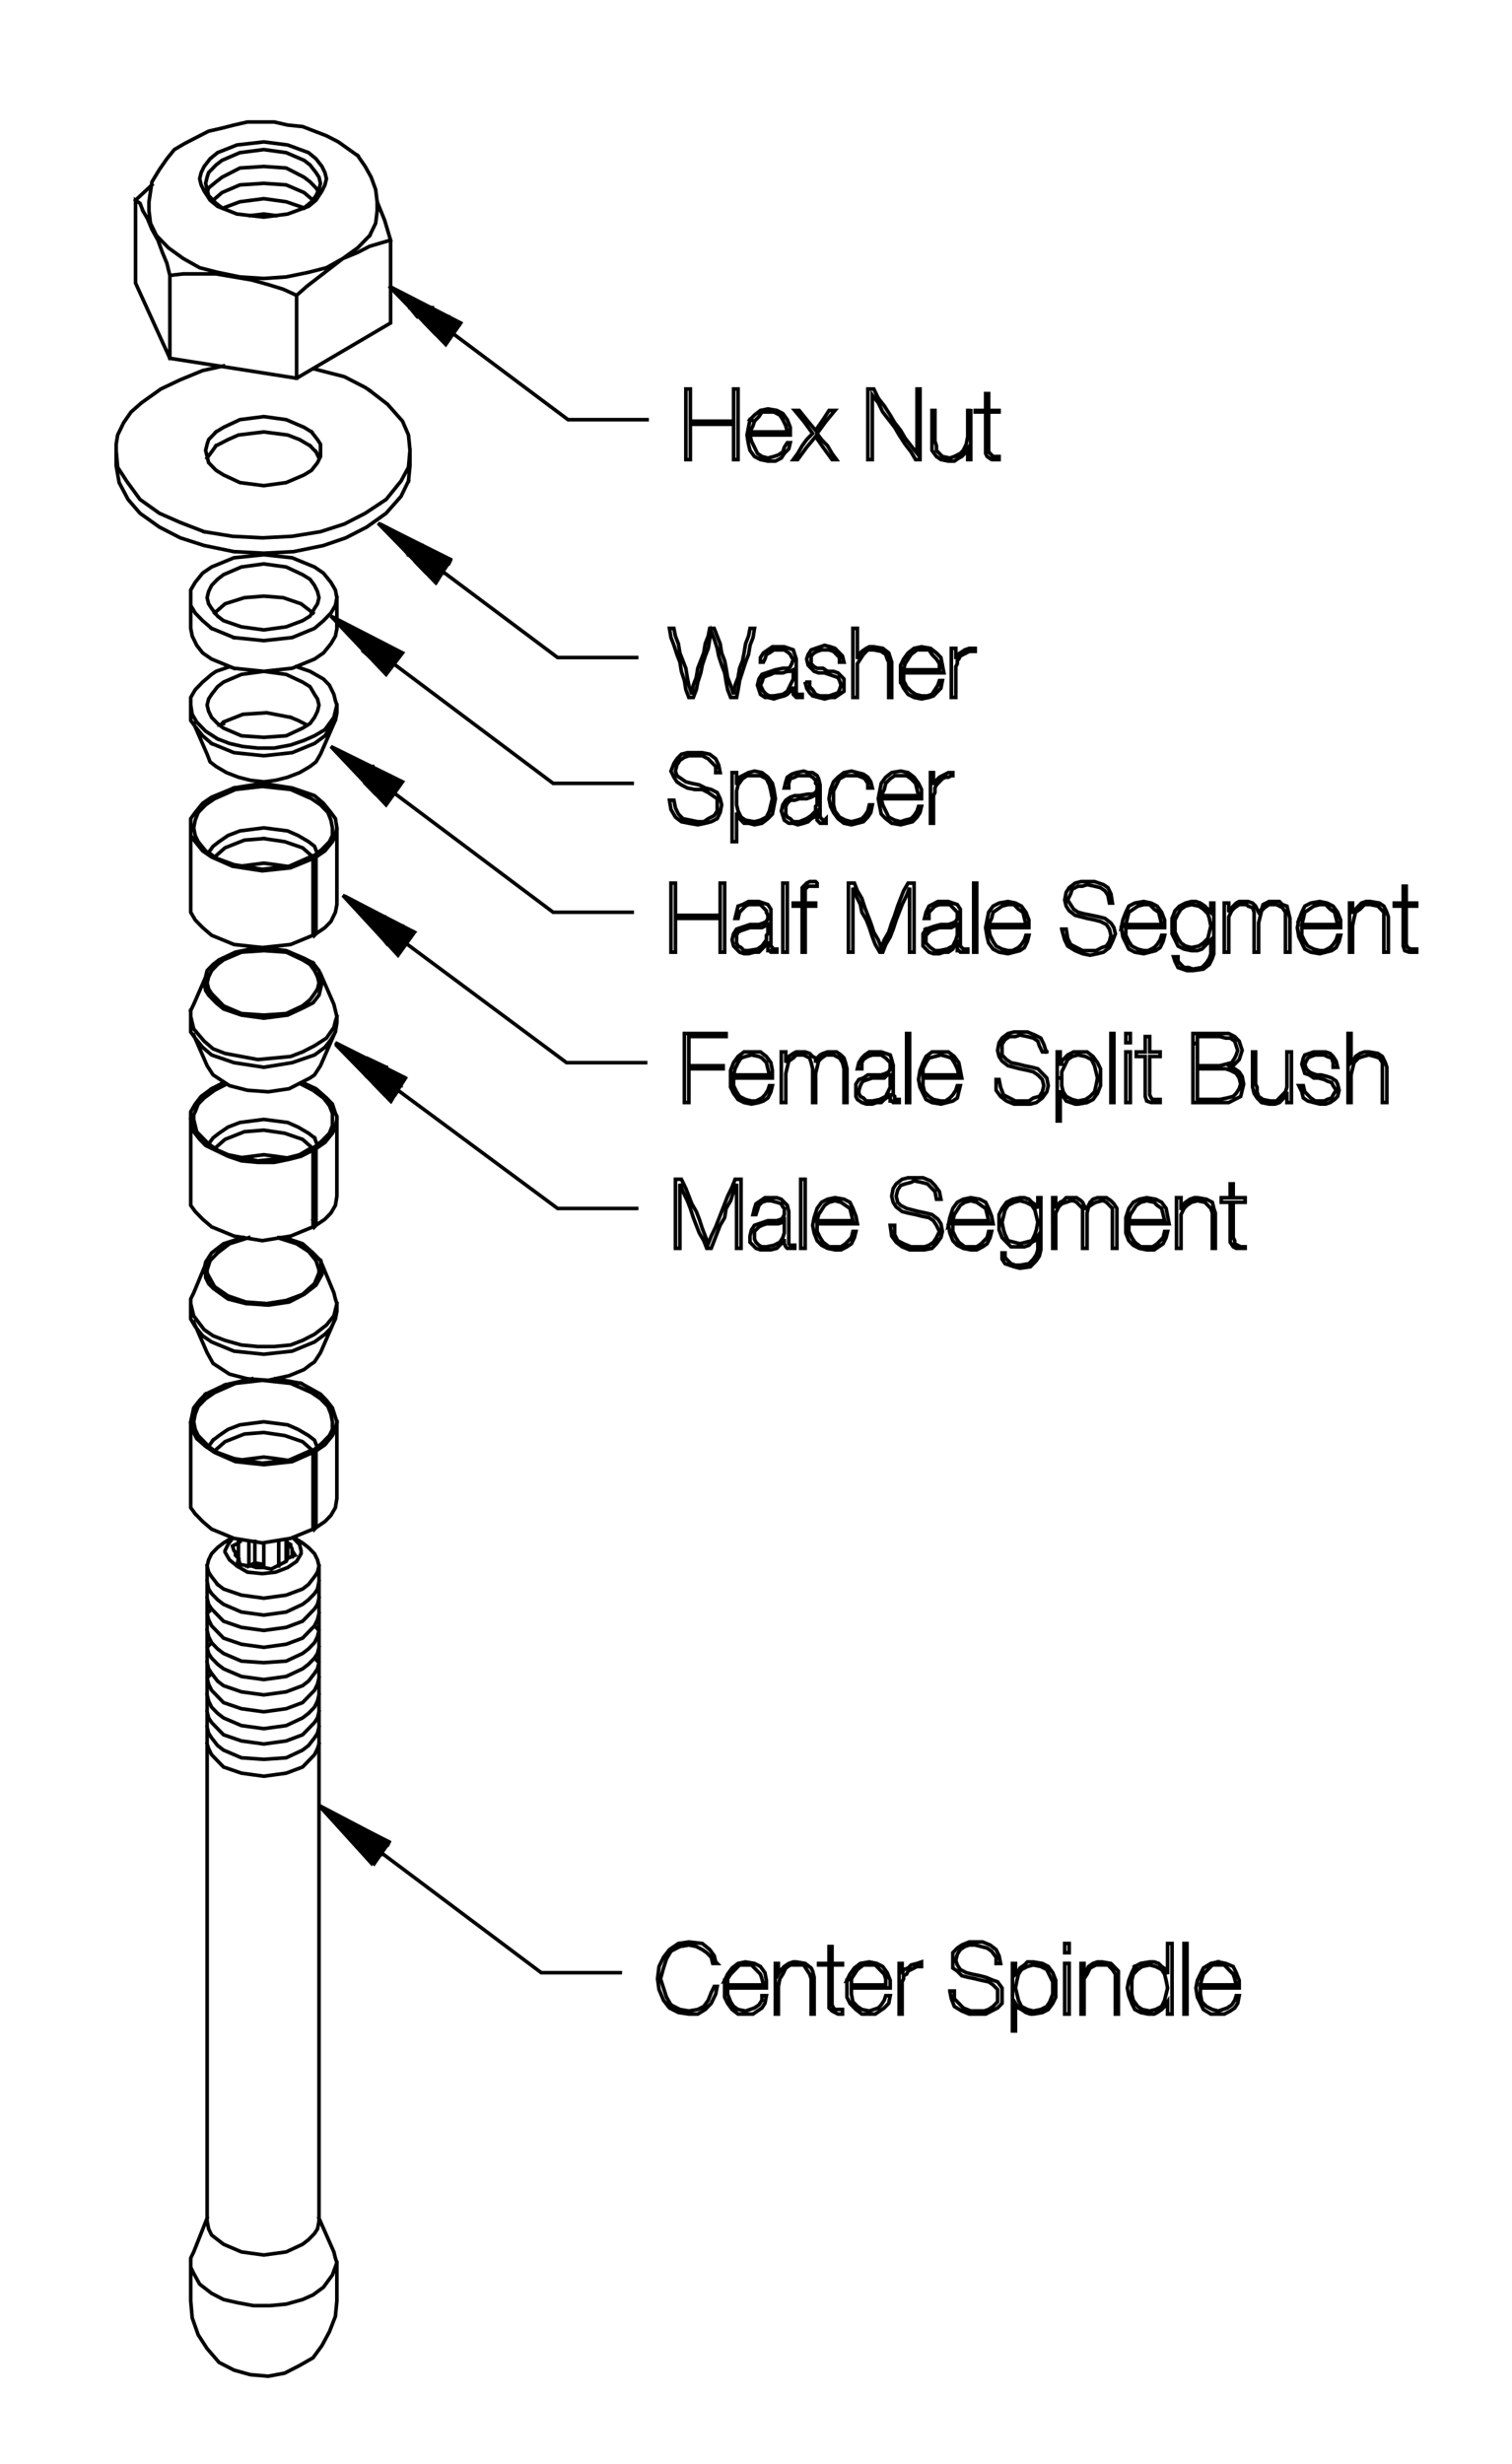
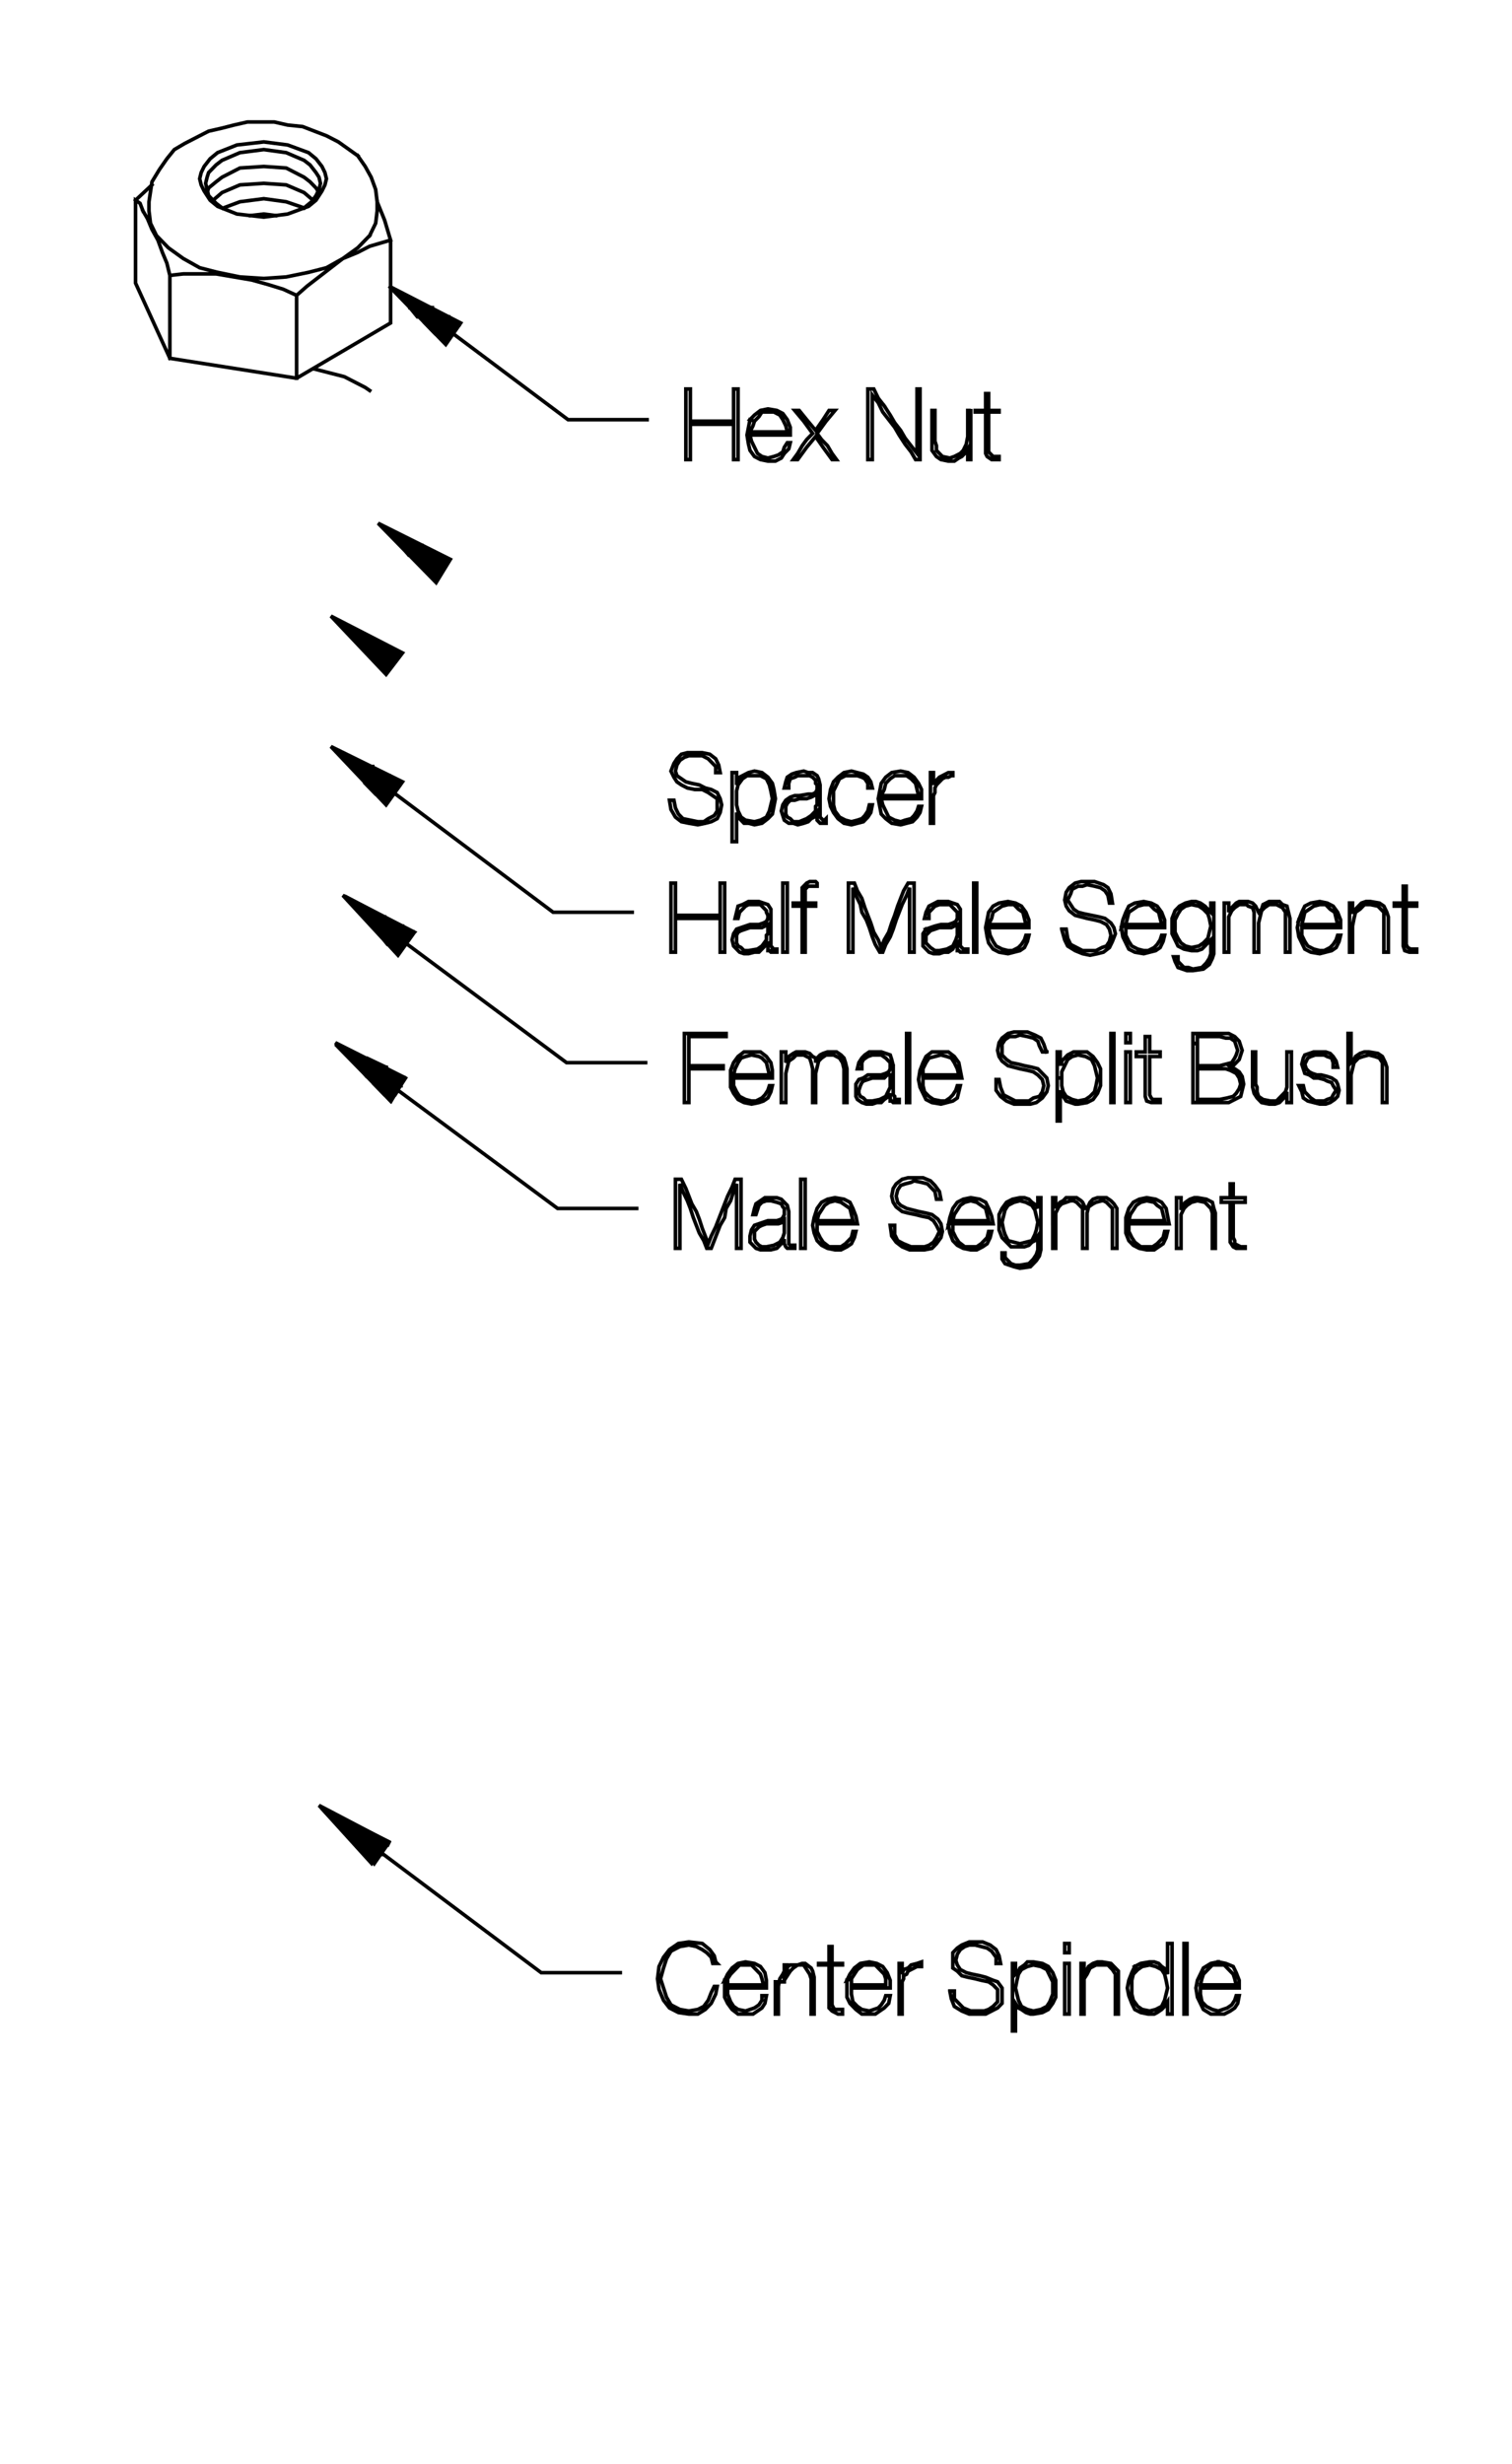
<svg xmlns="http://www.w3.org/2000/svg" version="1.1" id="Layer_1" x="0px" y="0px" width="146.556px" height="238.773px" viewBox="0 0 146.556 238.773" enable-background="new 0 0 146.556 238.773" xml:space="preserve">
  <g>
    <g>
-       <path fill="none" stroke="#000000" stroke-width="0.35" stroke-linecap="square" stroke-miterlimit="3.864" d="M30.341,83.197    l-0.29-0.149l-2.024,0.893l-2.602,0.297l-2.747-0.446l-2.023-0.744l-0.723-0.595l-0.723-0.892l-0.289-0.595l-0.145-0.744    l0.145-0.744l0.289-0.743l0.723-0.744l0.868-0.595l2.023-0.893l2.603-0.297l2.747,0.297l2.023,0.893l0.868,0.595l0.723,0.744    l0.289,0.743l0.145,0.744v0.744l-0.289,0.595l-0.723,0.744l-0.723,0.595L30.341,83.197v7.435l-2.168,0.892l-2.747,0.297    l-2.747-0.297l-2.168-0.892l-0.868-0.744l-0.723-0.743l-0.434-0.744v-0.744v-7.435v0.744l0.434,0.595l0.723,0.892l0.868,0.595    l2.023,0.893l2.892,0.446l2.747-0.297L30.341,83.197v-0.149l-1.012-0.892l-1.735-0.595l-2.023-0.297 M25.57,81.264l-1.879,0.148    l-1.879,0.744L20.8,83.048l-0.579-0.446l0.434-0.595l0.578-0.446l0.867-0.595l1.157-0.446l2.313-0.297l2.313,0.297l1.012,0.446    l1.012,0.595l0.578,0.446l0.29,0.743l-0.145,0.297l0.867-0.595l0.723-0.892l0.289-0.595 M32.509,80.966l0.145-0.744v7.435    l-0.145,0.744l-0.434,0.892l-0.578,0.595l-0.867,0.595h-0.145l-0.144-0.446l0.144,0.595l0.145-0.148v-7.436l-0.145-0.148     M30.485,83.197v-0.297 M27.738,83.94l-1.012-0.149l-1.156-0.149l-1.157,0.149l-1.156,0.149 M22.679,76.356l-2.168,0.892    l-0.868,0.595l-0.723,0.893l-0.434,0.595v0.892 M22.679,76.356l2.747-0.446l2.891,0.446l2.168,0.744l0.868,0.743l0.723,0.893    l0.434,0.595l0.145,0.892 M30.341,93.309l-0.868-0.446l-1.735-0.743l-2.312-0.298l0.145,0.298l-2.168,0.148l-1.735,0.744    l-0.578,0.446l-0.578,0.595l-0.29,0.595l-0.145,0.595l0.145,0.595l0.29,0.446l0.578,0.595l0.578,0.595l1.735,0.744l2.168,0.148    l2.168-0.148l1.59-0.744 M29.329,97.472l0.723-0.595l0.434-0.595l0.29-0.446l0.145-0.595l-0.145-0.595l-0.29-0.595l-0.434-0.595    l-0.723-0.446l-1.59-0.744l-2.168-0.148l-0.579-0.298l-2.168,0.446l-1.59,0.744l-0.578,0.446l-0.579,0.595l-0.289,1.189    l0.145,0.744l0.289,0.446l0.723,0.744l0.723,0.595l1.735,0.595l2.168,0.298l2.313-0.298l1.59-0.743l0.868-0.446l0.578-0.744    l0.145-0.595l0.145-0.595l-0.145-0.595 M31.063,94.647l-0.145-0.595l-0.578-0.744 M31.063,94.35l1.301,2.974l0.145,0.595    l0.145,0.595v0.595L32.509,100l-0.434,0.744l-0.578,0.744l-1.012,0.743l-2.168,0.744l-2.747,0.446l-2.892-0.446l-2.168-0.744    l-0.868-0.743l-0.723-0.892L18.487,100v-0.892v-0.595l0.289,1.189l1.012,1.19l0.868,0.743l1.156,0.446l1.59,0.297l1.59,0.297    l1.59-0.148l1.59-0.149l1.156-0.446 M29.329,101.933l1.156-0.595l1.157-0.743l0.723-1.041l0.145-0.595l0.145-0.446     M32.364,100.297l-1.301,2.974l-0.289,0.446l-0.29,0.446l-0.434,0.297l-0.578,0.297l-1.446,0.744l-2.023,0.297l-2.024-0.149    l-1.735-0.446l-1.59-1.041l-0.579-0.893l-1.301-2.974 M18.487,98.513v-0.595 M18.487,97.918l0.289-0.595l1.301-2.974     M20.511,105.502l-1.012,0.743l-0.578,0.744l-0.434,0.744v0.297v0.446v7.436v0.892l0.434,0.595l0.723,0.744l0.868,0.743    l2.168,0.893l2.747,0.446l2.747-0.446l2.168-0.893v-7.435l0.144-0.297l0.723-0.595l0.723-0.744 M31.931,109.814l0.289-0.743    v-0.595v-0.297v-0.297l-0.289-0.744l-0.578-0.743l-1.012-0.744l-1.157-0.595l0.145-0.149l1.301,0.595l1.012,0.892l0.578,0.595    l0.289,0.892l0.145,0.297v0.297v7.436l-0.145,0.892l-0.434,0.744l-0.578,0.595l-0.867,0.595h-0.145l-0.144-0.446 M30.341,118.291    l0.144,0.595l0.145-0.148v-7.435l0.867-0.595l0.723-0.893l0.289-0.595l0.145-0.744 M30.485,110.261l-0.578-0.446l-1.012-0.595    l-1.012-0.446l-2.313-0.298l-2.313,0.298l-1.157,0.446l-0.867,0.595l-0.578,0.446l-0.434,0.595l0.868,0.595l1.012,0.446    l2.891,0.595l1.446-0.148l1.446-0.149l1.156-0.297 M29.04,111.896l1.012-0.595l0.29,0.148l-1.157,0.595l-1.157,0.297l-1.445,0.297    h-1.59l-1.59-0.149l-1.301-0.446l-2.168-1.041l-0.578-0.595l-0.578-0.743l-0.289-1.19 M18.487,108.476h0.289l0.289,1.19    l0.578,0.595l0.578,0.595 M20.8,111.302l1.012-0.893l1.879-0.743l1.879-0.149l2.023,0.297l1.735,0.595l1.012,0.893l0.144,0.148    l0.145-0.148l-0.145-0.149l0.29-0.148l-0.29-0.744 M27.738,112.194l-1.012-0.148l-1.156-0.149l-1.157,0.149l-1.156,0.148     M23.546,119.926l-1.879,0.595l-1.156,0.893l-0.579,0.893l-0.145,0.742l0.145,0.447v0.297l0.289,0.594l0.434,0.447l1.445,1.041    l1.735,0.445l2.168,0.148l2.023-0.297l1.446-0.744l1.157-0.891l0.578-1.041v-0.15v-0.297l-0.145-0.893 M31.063,122.156    l1.301,3.123l0.145,0.596l0.145,0.445v0.744l-0.145,0.744l-0.434,0.891l-0.578,0.596l-1.012,0.744l-2.168,0.891l-2.747,0.299    l-2.892-0.299l-2.168-0.891l-0.868-0.596l-0.723-0.893l-0.434-0.742v-0.744v-0.744l0.289,1.189l1.012,1.338l0.868,0.596    l1.156,0.445l1.59,0.447l1.59,0.148h1.59l1.59-0.148l1.156-0.447 M29.329,129.889l1.156-0.594l1.157-0.893l0.723-0.893    l0.145-0.594l0.145-0.596 M32.364,128.105l-1.301,2.975l-0.289,0.445l-0.29,0.445l-0.434,0.299l-0.578,0.445l-1.446,0.596    l-2.023,0.445l-2.024-0.148l-1.735-0.447l-1.59-1.041l-0.579-1.039l-1.301-2.975 M18.487,126.32v-0.445l0.289-0.596l1.301-3.123    h0.29l-0.29,0.893v0.297l0.145,0.299l0.579,1.041l1.301,0.893l1.735,0.594 M23.835,126.172l2.024,0.148l1.879-0.297l1.59-0.596    l1.156-1.041l0.434-1.041v-0.148v-0.148l-0.289-0.893l-0.723-0.891l-1.156-0.744l-1.879-0.595h0.723l1.735,0.595l1.012,0.893    l0.723,0.742 M24.125,119.926l-1.879,0.595l-1.156,0.893l-0.723,0.742 M20.8,134.945l-0.868,0.596l-0.723,0.742l-0.289,0.744    l-0.145,0.744l0.145,0.742l0.289,0.596l0.723,0.744l0.723,0.742l2.023,0.744l2.747,0.445l2.602-0.297l2.024-0.893l0.29,0.148    v7.436l-2.168,0.893l-2.747,0.445l-2.747-0.445l-2.168-0.893l-0.868-0.742l-0.723-0.744 M18.92,146.693l-0.434-0.596v-0.893    v-7.434v0.148v0.148l0.289,0.744l0.289,0.594l0.867,0.744 M19.932,140.15l0.868,0.594l2.023,0.893l2.747,0.297l2.747-0.297    l2.024-0.893l0.144-0.297l0.723-0.594l0.723-0.744 M31.931,139.109l0.289-0.596v-0.742l-0.145-0.744l-0.289-0.744l-0.723-0.742    l-0.868-0.596l-2.023-0.893l-2.747-0.297 M25.426,133.756l-2.603,0.297l-2.023,0.893 M19.932,135.094l-0.578,0.596l-0.578,0.742    l-0.289,1.34 M20.655,139.555l-0.434,0.596l0.579,0.445l1.012-0.893l1.879-0.742l1.879-0.148l2.023,0.297l1.735,0.594l1.012,0.893    l0.144,0.148l0.145-0.148l0.867-0.594l0.723-0.893l0.289-0.596l0.145-0.742 M32.653,137.771v7.434l-0.145,0.893l-0.434,0.744    l-0.578,0.596l-0.867,0.594h-0.145l-0.144-0.445l0.144,0.594l0.145-0.148v-7.436l-0.145-0.148l0.29-0.148l-0.29-0.744    l-0.578-0.445l-1.012-0.596l-1.012-0.445l-2.313-0.297l-2.313,0.297l-1.157,0.445l-0.867,0.596l-0.578,0.445 M23.257,141.488    l1.156-0.148l1.157-0.148l1.156,0.148l1.012,0.148 M27.738,149.221l0.145,0.297v1.488l-0.145,0.297l-0.289,0.148L27.16,151.6    l-0.289,0.148l-0.578,0.299l-0.723-0.148h-0.434h-0.289l-0.434-0.15h-0.289l-0.867-0.148l-0.145-0.594 M23.113,151.006    l-0.145-0.148l-0.145-0.15v-0.297l-0.145-0.148l-0.145-0.445l0.579-0.299V151.006l-0.145,0.742l1.012,0.596l1.446,0.148    l1.301-0.148l1.157-0.445l0.867-0.596l0.434-0.744v-0.148v-0.148l-0.145-0.594l-0.578-0.596 M27.738,149.221v2.082l0.145-0.297    l0.723-0.299l-0.289-0.445v-0.148l-0.145-0.297v-0.148l-0.289-0.15 M27.016,149.369v2.379 M25.57,151.6h-0.434l-0.289,0.148    h-0.289h-0.145h-0.145l0.434-0.297L25.57,151.6v-2.082 M24.703,149.369v2.082l-0.578,0.297v-2.379 M23.257,149.369h-0.145v0.148    L23.257,149.369v-0.148h0.145 M22.534,149.072l-0.434,0.596l-0.289,0.594v0.148l0.434,0.744l0.723,0.594 M20.077,151.748v63.498    l0.145,0.742l0.29,0.596l0.578,0.445l0.578,0.447l1.735,0.742l2.168,0.299l2.168-0.299l1.59-0.742l0.578-0.447l0.578-0.594    l0.29-0.447l0.145-0.742v-63.498l-0.145-0.594l-0.29-0.596l-0.578-0.594l-0.578-0.447l-0.723-0.445 M28.317,150.857v-0.596     M30.919,151.748l-0.145,0.596l-0.29,0.445l-0.578,0.744l-0.578,0.447l-1.59,0.594l-2.168,0.297l-2.168-0.297l-1.735-0.594    l-0.578-0.447l-0.578-0.744l-0.29-0.445l-0.145-0.596l0.145-0.594l0.29-0.596l0.578-0.594l0.578-0.447l0.723-0.445     M21.812,134.201l-1.879,0.893 M21.812,134.201l2.602-0.594 M26.727,133.607l2.458,0.445 M29.184,134.053l1.879,1.041l0.578,0.596    l0.578,0.742l0.434,1.34 M18.776,108.476v-0.446l0.145-0.297l0.289-0.744l0.578-0.595l1.012-0.744l1.156-0.595l-0.289-0.149    l-1.156,0.595 M21.089,71.598l1.156,0.446l1.301,0.297l1.445,0.149h1.59l1.59-0.298l1.301-0.446l1.012-0.446l1.012-0.595    l0.867-1.189l0.289-1.189l-0.145-0.446l-0.145-0.595l-0.434-0.893l-0.578-0.595l-1.301-0.744l-1.301-0.446 M27.738,65.352    l-2.168-0.297l-2.168,0.297l-1.735,0.744l-0.578,0.446l-0.578,0.744l-0.29,0.446l-0.145,0.595l0.145,0.595l0.29,0.595l0.578,0.595    l0.578,0.446l1.735,0.743l2.168,0.149l2.168-0.149l1.59-0.743l0.723-0.446l0.434-0.595l0.29-0.595l0.145-0.595l-0.145-0.595    l-0.29-0.446l-0.434-0.744l-0.723-0.446L27.738,65.352L27.738,65.352z M28.172,69.516l-2.313-0.446l-2.313,0.149l-1.879,0.743    v0.149h-0.145l-0.145,0.148h-0.145 M21.089,71.598l-1.157-0.743l-0.867-0.893l-0.434-0.743l-0.145-0.892v0.743v0.744l0.434,0.595    l0.723,0.892l0.868,0.744 M20.511,72.044l2.168,0.892l2.892,0.297l2.747-0.297l2.168-0.892l1.012-0.744l0.578-0.892l0.434-0.595    l0.145-0.744v-0.743 M32.364,70.111l-1.301,2.974l-0.434,0.744l-0.579,0.446l-1.012,0.595l-1.156,0.446l-1.157,0.297l-1.156,0.149    l-1.301-0.149l-1.156-0.297l-1.157-0.446l-1.012-0.595l-0.578-0.446l-0.29-0.744l-1.301-2.974 M18.487,68.327v-0.744l0.434-0.744    l0.723-0.744l0.868-0.744l0.434-0.297l0.434-0.148l0.434-0.149l0.434-0.148l0.434,0.148l2.892,0.297l2.747-0.297l2.168-0.892    l0.868-0.595l0.723-0.892l0.434-0.744l0.145-0.744 M32.653,60.891v-2.974l-0.145-0.743l-0.434-0.744l-0.723-0.892l-0.868-0.595    l-2.168-0.892l-2.747-0.297l-2.892,0.297l-2.168,0.892l-0.868,0.595L18.92,56.43l-0.434,0.744v0.743v2.974l0.145,0.744    l0.434,0.892l0.578,0.744l0.868,0.595l2.168,0.892 M22.679,61.783l2.892,0.297l2.747-0.297l2.168-0.892l0.868-0.743l0.723-0.744    l0.434-0.744l0.145-0.744 M30.919,57.917l-0.145-0.595l-0.29-0.595l-0.434-0.595l-0.723-0.446l-1.59-0.744l-2.168-0.297    l-2.168,0.297l-1.735,0.744l-0.578,0.446l-0.578,0.595l-0.29,0.595l-0.145,0.595l0.145,0.595l0.29,0.446l0.578,0.744l0.578,0.446    l1.735,0.595l2.168,0.297l2.168-0.297l1.59-0.595l0.723-0.446l0.434-0.744l0.29-0.446L30.919,57.917L30.919,57.917z     M30.341,59.404l-1.157-0.893l-1.735-0.595l-1.879-0.148l-1.879,0.148l-1.879,0.595L20.8,59.404 M20.511,60.891l2.168,0.892     M20.511,60.891l-0.868-0.743l-0.723-0.744l-0.434-0.744v-0.744 M19.788,51.523l2.747,0.446l2.892,0.148l2.891-0.148l2.747-0.446    l2.313-0.744l2.024-1.041l2.023-1.338l1.446-1.784l0.723-1.338l0.145-1.636l-0.145-1.487l-0.578-1.338l-1.446-1.636l-1.734-1.338     M30.196,41.857l-0.723-0.446l-1.735-0.744L25.57,40.37l-2.313,0.297l-1.59,0.744l-0.723,0.446 M20.944,41.857l-0.723,0.744    l-0.145,0.446l-0.145,0.595l0.145,0.595l0.145,0.595l0.723,0.744l0.723,0.446l1.59,0.743l2.313,0.298l2.168-0.298l1.735-0.743    l0.723-0.446l0.579-0.744l0.289-0.595v-0.595v-0.595l-0.289-0.446l-0.579-0.744 M30.051,43.195l-1.012-0.595l-1.156-0.446    l-2.313-0.298l-2.458,0.298l-1.012,0.446l-1.156,0.595 M20.944,43.195l-0.434,0.595l-0.434,0.595 M19.788,51.523l-2.313-0.893    l-2.023-0.892L13.572,48.4l-1.301-1.784l-0.867-1.338l-0.145-1.636v1.487l0.289,1.636l0.867,1.636l1.157,1.338l1.879,1.338    l2.023,1.041l2.313,0.744l2.891,0.595l2.892,0.148l2.891-0.148l2.891-0.595l2.168-0.744l2.023-1.041l1.879-1.338l1.446-1.636    l0.723-1.487 M39.592,46.616l0.145-1.487v-1.487 M30.63,43.791l-0.579-0.595 M30.63,43.791l0.289,0.595 M21.667,35.463    l-2.024,0.446l-2.168,0.892l-1.879,0.892l-1.879,1.338l-1.012,0.892l-0.723,1.041l-0.578,1.19l-0.145,0.892v0.595 M28.172,69.516    l0.723,0.297l0.867,0.446 M30.919,151.748l-0.145,0.596l-0.29,0.445l-0.578,0.744l-0.578,0.447l-1.59,0.594l-2.168,0.297    l-2.168-0.297l-1.735-0.594l-0.578-0.447 M21.089,153.533l-0.578-0.744l-0.29-0.445l-0.145-0.596 M20.077,153.236l0.145,0.744    l0.29,0.445l0.578,0.594l0.578,0.447l1.735,0.744l2.168,0.297l2.168-0.297l1.59-0.744l0.578-0.447l0.578-0.594l0.29-0.445    l0.145-0.744 M30.919,162.604l-0.145,0.596l-0.29,0.594l-0.578,0.596l-0.578,0.596l-1.59,0.594l-2.168,0.297l-2.168-0.297    l-1.735-0.594l-0.578-0.596 M21.089,164.389l-0.578-0.596l-0.29-0.594l-0.145-0.596l0.434-0.445l0.578,0.744l0.578,0.445    l1.735,0.596l2.168,0.297l2.168-0.297l1.59-0.596l0.578-0.445l0.578-0.744l0.29-0.445l0.145-0.596l-0.434-0.445l0.29-0.447    l0.145-0.594 M30.485,160.672l-0.578,0.594l-0.578,0.447l-1.59,0.742l-2.168,0.299l-2.168-0.299l-1.735-0.742l-0.578-0.447    l-0.578-0.594l-0.29-0.447 M20.221,160.225l-0.145-0.594l0.434-0.447l0.578,0.596l0.578,0.445l1.735,0.744l2.168,0.148    l2.168-0.148l1.59-0.744l0.578-0.445l0.578-0.596l0.29-0.594l0.145-0.596l-0.434-0.445l0.29-0.596l0.145-0.594 M30.485,157.549    l-0.578,0.594l-0.578,0.596l-1.59,0.594l-2.168,0.299l-2.168-0.299l-1.735-0.594l-0.578-0.596l-0.578-0.594l-0.29-0.596    l-0.145-0.594l0.434-0.447l0.578,0.596l0.578,0.594l1.735,0.596l2.168,0.297l2.168-0.297l1.59-0.596l0.578-0.594l0.578-0.596    l0.29-0.445l0.145-0.596 M30.919,164.24l-0.145,0.594l-0.29,0.596l-0.578,0.596l-0.578,0.445l-1.59,0.744l-2.168,0.297    l-2.168-0.297l-1.735-0.744l-0.578-0.445l-0.578-0.596l-0.29-0.596l-0.145-0.594 M20.077,165.875l0.145,0.596l0.29,0.445    l0.578,0.596l0.578,0.594l1.735,0.596l2.168,0.297l2.168-0.297l1.59-0.596l0.578-0.594l0.578-0.596l0.29-0.445l0.145-0.596     M30.919,167.363l-0.145,0.594l-0.29,0.447l-0.578,0.742l-0.578,0.447l-1.59,0.742l-2.168,0.15l-2.168-0.15l-1.735-0.742    l-0.578-0.447l-0.578-0.742l-0.29-0.447l-0.145-0.594 M20.077,168.998l0.145,0.447l0.29,0.594l0.578,0.596l0.578,0.594    l1.735,0.596l2.168,0.297l2.168-0.297l1.59-0.596l0.578-0.594l0.578-0.596l0.29-0.594l0.145-0.447 M20.511,162.158l-0.29-0.445    l-0.145-0.596 M20.511,159.184l-0.29-0.594l-0.145-0.596 M20.511,155.912l-0.29-0.445l-0.145-0.596 M20.077,214.947l-1.301,3.271    l-0.289,0.596v0.445v0.447l0.289,0.594l0.578,1.041l1.157,0.893l1.156,0.596l1.301,0.297l1.59,0.297h1.59l1.59-0.148l1.59-0.445    l1.012-0.447l1.012-0.744l0.867-1.189l0.434-1.189l-0.145-0.445l-0.145-0.596l-1.445-3.271 M32.653,219.26v3.719l-0.145,1.486    l-0.578,1.486l-0.723,1.34l-0.867,1.189l-1.301,0.742l-1.446,0.744l-1.59,0.297l-1.735-0.148l-1.59-0.445l-1.445-0.744    l-1.157-1.338l-0.867-1.338l-0.578-1.637l-0.145-1.635v-3.719 M39.592,53.753h2.891 M43.64,54.348l-6.794-3.569l5.349,5.651    L43.64,54.348l-0.145,0.297h-3.036l0.868,0.893h1.59v-0.149l11.131,8.328h7.662 M65.613,63.419l0.289,0.744l0.145,0.892    l0.289,0.893l0.145,0.892l0.289,0.744h0.434l0.289-0.744l0.145-0.744l0.289-0.892l0.145-0.744l0.29-0.892l0.289-0.744l0.145-0.892    l0.145-0.744l0.289,0.744l0.289,0.892l0.145,0.744l0.289,0.892l0.289,0.744l0.145,0.892l0.145,0.744l0.29,0.744h0.578l0.145-0.744    l0.145-0.892l0.289-0.893l0.289-0.892l0.289-0.744l0.145-0.892l0.289-0.744l0.145-0.892h-0.434l-0.145,0.744l-0.289,0.744    l-0.145,0.892l-0.145,0.744l-0.289,0.743L71.54,65.65l-0.289,0.743l-0.145,0.893l-0.289-0.893l-0.29-0.743l-0.145-0.893    l-0.145-0.743l-0.289-0.744l-0.145-0.892l-0.289-0.744l-0.289-0.744h-0.434l-0.145,0.744l-0.289,0.744l-0.145,0.892l-0.29,0.744    l-0.289,0.743l-0.145,0.893l-0.289,0.743l-0.145,0.893l-0.289-0.893l-0.145-0.743l-0.145-0.893l-0.289-0.743l-0.289-0.744    l-0.145-0.892l-0.29-0.744l-0.145-0.744H64.89l0.145,0.892l0.289,0.744L65.613,63.419L65.613,63.419z M73.708,63.717v0.446h0.289    l0.145-0.297l0.145-0.446l0.289-0.148l0.434-0.297h0.434h0.579l0.434,0.297l0.145,0.148l0.145,0.298l0.145,0.148l-0.145,0.446    L76.6,64.609l-0.145,0.148h-0.578l-0.723,0.149l-0.434,0.148l-0.434,0.149l-0.434,0.148l-0.289,0.446l-0.145,0.595l0.145,0.446    l0.145,0.446l0.434,0.297h0.289l0.578,0.148l0.434-0.148l0.579-0.149l0.289-0.148l0.289-0.298l0.145-0.297h0.145v0.149v0.297    v0.149l0.145,0.148l0.145,0.149h0.289h0.145h0.145v-0.297h-0.145h-0.145h-0.145h-0.145v-0.298v-0.148V66.69v-0.595v-0.744v-0.743    v-0.744l-0.145-0.446l-0.145-0.446l-0.434-0.149l-0.434-0.148h-0.579h-0.578l-0.434,0.297l-0.434,0.297L73.708,63.717    L73.708,63.717z M73.998,65.65l0.289-0.149l0.434-0.149l0.289-0.148h0.434h0.434l0.434-0.149H76.6l0.289-0.148v0.892l-0.145,0.297    L76.6,66.393l-0.289,0.595l-0.434,0.298l-0.868,0.148h-0.434l-0.289-0.148l-0.289-0.298l-0.145-0.297l-0.145-0.297l0.145-0.297    L73.998,65.65L73.998,65.65z M78.045,66.096l0.144,0.595l0.29,0.446l0.289,0.297l0.578,0.149l0.579,0.148l0.578-0.148h0.434    l0.434-0.297l0.434-0.298v-0.595v-0.595l-0.289-0.297l-0.289-0.297l-0.434-0.149h-0.578l-0.434-0.297h-0.579l-0.289-0.148    l-0.289-0.297v-0.446v-0.297l0.289-0.297l0.289-0.149l0.434-0.148h0.289h0.434l0.434,0.148l0.289,0.297l0.289,0.298v0.446h0.434    l-0.145-0.595l-0.289-0.297l-0.434-0.446l-0.434-0.148l-0.578-0.149l-0.434,0.149l-0.434,0.148l-0.434,0.149l-0.289,0.446    l-0.145,0.446l0.145,0.595l0.289,0.297l0.289,0.297l0.434,0.149h0.579l0.434,0.148l0.434,0.149l0.434,0.149l0.145,0.297    l0.145,0.446l-0.145,0.446l-0.145,0.297l-0.434,0.149l-0.434,0.148h-0.434h-0.434l-0.434-0.148l-0.289-0.446l-0.289-0.297v-0.446    H78.045L78.045,66.096z M82.671,65.947v0.892v0.744h0.434v-0.595v-0.743V65.65v-0.595v-0.743l0.289-0.446l0.289-0.446l0.434-0.446    h0.579l0.723,0.148l0.434,0.297l0.145,0.446l0.145,0.297v0.446v0.743v0.744v0.744v0.744h0.289v-0.744v-0.744v-0.744v-0.743v-0.446    l-0.145-0.446l-0.145-0.446l-0.578-0.446l-0.867-0.148h-0.434l-0.29,0.148l-0.434,0.297l-0.289,0.297l-0.145,0.446v-0.744v-0.743    v-0.744v-0.744h-0.434v0.892v0.744v0.892v0.744v0.892V65.947L82.671,65.947z M87.297,66.096l0.289,0.595l0.434,0.595l0.578,0.297    l0.723,0.148l0.724-0.148l0.434-0.149l0.434-0.446L91.2,66.69l0.145-0.743h-0.289l-0.145,0.446l-0.289,0.446l-0.289,0.446    l-0.434,0.148H89.32l-0.578-0.148l-0.434-0.298l-0.434-0.446l-0.289-0.595v-0.744h1.012h0.868h1.012h1.012l-0.145-0.744    L91.2,63.717l-0.434-0.446l-0.578-0.446l-0.868-0.148l-0.723,0.148l-0.578,0.446l-0.434,0.595l-0.289,0.595v0.744V66.096    L87.297,66.096z M87.586,64.906l0.145-0.595l0.289-0.446l0.289-0.446l0.578-0.446h0.434h0.724l0.289,0.446l0.434,0.446    l0.289,0.446v0.595h-0.867H89.32h-0.867H87.586L87.586,64.906z M92.212,65.204v1.189v0.595v0.595h0.434v-0.595v-0.743V65.65    v-0.595v-0.446l0.145-0.297v-0.297l0.145-0.149l0.145-0.297l0.289-0.149l0.289-0.148l0.289-0.149h0.289h0.29v-0.297h-0.579    l-0.434,0.149l-0.434,0.297l-0.289,0.148l-0.145,0.446v-1.041h-0.434v1.19v0.595V65.204L92.212,65.204z M61.276,75.91h-7.662    L38.147,64.312l0.145-0.297h-2.024L35.4,63.271h3.325l-1.59-0.892h-2.458l-0.867-0.893h1.59" />
-     </g>
+       </g>
    <polygon fill-rule="evenodd" clip-rule="evenodd" stroke="#000000" stroke-width="0.35" stroke-linecap="square" stroke-miterlimit="3.864" points="   32.075,59.702 37.424,65.352 39.014,63.271 32.075,59.702  " />
    <polygon fill-rule="evenodd" clip-rule="evenodd" stroke="#000000" stroke-width="0.35" stroke-linecap="square" stroke-miterlimit="3.864" points="   32.075,72.341 37.424,77.992 39.014,75.762 32.075,72.341  " />
    <g>
-       <path fill="none" stroke="#000000" stroke-width="0.35" stroke-linecap="square" stroke-miterlimit="3.864" d="M34.099,74.274    l0.723,0.892h2.891 M38.725,76.059h-3.181l0.868,0.892h1.735v-0.149l15.468,11.599h7.662 M65.035,88.104v0.743v0.893v0.892v0.892    v0.744h0.434v-0.744v-0.892v-0.744v-0.892h1.157h1.012h1.012h1.156v0.892v0.744v0.892v0.744h0.434v-0.744v-0.892V89.74v-0.893    v-0.743v-0.892v-0.744v-0.893h-0.434v0.744v0.744v0.744v0.892h-1.156h-1.012h-1.012h-1.157v-0.892v-0.744v-0.744v-0.744h-0.434    v0.893v0.744V88.104L65.035,88.104z M71.396,88.401l-0.145,0.595h0.289l0.145-0.595l0.289-0.297l0.289-0.297l0.289-0.149h0.579    h0.578l0.289,0.297l0.289,0.297v0.149l0.145,0.297v0.297l-0.145,0.297l-0.289,0.149l-0.434,0.148h-0.868l-0.434,0.149    l-0.434,0.148l-0.434,0.149l-0.289,0.446l-0.145,0.595l0.145,0.595l0.289,0.297l0.289,0.297l0.434,0.149h0.434l0.579-0.149h0.434    l0.289-0.297l0.289-0.297l0.145-0.297h0.145v0.297v0.148v0.298h0.145l0.145,0.148h0.289h0.145h0.145V91.97h-0.145h-0.145h-0.145    v-0.149l-0.145-0.148v-0.149v-0.148v-0.744v-0.595v-0.744V88.55v0.149v-0.595l-0.289-0.446l-0.434-0.148l-0.434-0.149H73.13    h-0.579l-0.578,0.297l-0.434,0.149L71.396,88.401L71.396,88.401z M71.54,90.334l0.289-0.149l0.434-0.148l0.434-0.149h0.434h0.434    h0.289l0.289-0.148l0.289-0.149v0.893l-0.145,0.148v0.446l-0.434,0.595l-0.434,0.297l-0.868,0.149h-0.434l-0.289-0.298    l-0.289-0.148l-0.145-0.297v-0.297v-0.446L71.54,90.334L71.54,90.334z M75.877,90.632v0.892v0.744h0.434v-0.744v-0.892V89.74    v-0.893v-0.743v-0.892v-0.744v-0.893h-0.434v0.893v0.744v0.892v0.743v0.893V90.632L75.877,90.632z M77.756,90.037v1.189v1.041    h0.29v-1.041v-1.189v-1.19v-1.041h1.012v-0.297h-1.012v-1.041v-0.297l0.144-0.149l0.145-0.148h0.289h0.145h0.145h0.145h0.145    v-0.298l-0.145-0.148h-0.145h-0.145h-0.289l-0.29,0.148L77.9,85.874l-0.145,0.148v0.446v1.041h-0.867v0.297h0.867v1.041V90.037    L77.756,90.037z M82.671,90.037v-0.892v-0.744v-0.744v-0.892v-0.744l0.289,0.744l0.434,0.892l0.145,0.744l0.434,0.744l0.29,0.743    l0.289,0.893l0.289,0.743l0.434,0.744h0.289l0.289-0.744l0.434-0.743l0.289-0.744l0.289-0.892l0.289-0.744l0.289-0.744    l0.434-0.892l0.289-0.744v0.744v0.892v0.744v0.744v0.743v0.893v0.743v0.744h0.434v-0.744v-0.892V89.74v-0.893v-0.743v-0.892    v-0.744v-0.893H88.02l-0.434,0.744l-0.289,0.744l-0.289,0.744l-0.289,0.892l-0.289,0.744l-0.289,0.892l-0.434,0.744l-0.289,0.743    l-0.289-0.743l-0.434-0.744l-0.29-0.892l-0.289-0.744l-0.289-0.744l-0.289-0.892l-0.434-0.744l-0.289-0.744h-0.578v0.893v0.744    v0.892v0.743v0.893v0.892v0.892v0.744h0.434v-0.744v-0.743V90.037L82.671,90.037z M89.755,90.037l-0.289,0.446v0.595v0.595    l0.289,0.297l0.289,0.297l0.434,0.149h0.578l0.434-0.149h0.434l0.434-0.297l0.145-0.297l0.289-0.297v0.297v0.148v0.298h0.145    l0.145,0.148h0.289h0.145h0.145h0.145V91.97h-0.145h-0.145h-0.145l-0.145-0.149l-0.145-0.148v-0.149v-0.148v-0.744v-0.595v-0.744    V88.55v0.149v-0.595l-0.289-0.446l-0.434-0.148l-0.434-0.149h-0.434h-0.578l-0.578,0.297l-0.289,0.149l-0.289,0.595l-0.145,0.595    h0.434v-0.595l0.289-0.297l0.289-0.297l0.434-0.149h0.434h0.578l0.289,0.297l0.289,0.297l0.145,0.149v0.297v0.297l-0.145,0.297    l-0.289,0.149l-0.434,0.148H91.2l-0.578,0.149l-0.434,0.148L89.755,90.037l0.289,0.297l0.145-0.149l0.434-0.148l0.434-0.149h0.434    h0.434h0.289l0.289-0.148l0.289-0.149v0.893v0.148l-0.145,0.446l-0.289,0.595l-0.578,0.297l-0.723,0.149h-0.434l-0.434-0.298    l-0.145-0.148l-0.289-0.297v-0.297v-0.446l0.289-0.297 M94.38,90.632v0.892v0.744h0.29v-0.744v-0.892V89.74v-0.893v-0.743v-0.892    v-0.744v-0.893h-0.29v0.893v0.744v0.892v0.743v0.893V90.632L94.38,90.632z M95.682,90.781l0.145,0.595l0.434,0.595l0.578,0.297    l0.867,0.149l0.578-0.149l0.578-0.148l0.434-0.298l0.289-0.595l0.146-0.595H99.44l-0.146,0.446l-0.289,0.446l-0.289,0.297    l-0.578,0.298h-0.434l-0.578-0.149l-0.578-0.297l-0.289-0.446l-0.289-0.595l-0.145-0.744h1.012h1.012h1.012h0.868v-0.743    l-0.289-0.744l-0.435-0.595l-0.578-0.297l-0.723-0.149l-0.867,0.149l-0.578,0.297l-0.434,0.595l-0.145,0.744l-0.145,0.743    L95.682,90.781L95.682,90.781z M95.826,89.591l0.289-0.595l0.145-0.595l0.434-0.297l0.434-0.297l0.578-0.149h0.578l0.434,0.446    l0.434,0.297l0.145,0.595l0.146,0.595h-0.868h-0.867h-0.867H95.826L95.826,89.591z M102.909,90.037l0.289,1.041l0.289,0.595    l0.723,0.446l0.724,0.297l0.723,0.148l0.723-0.148l0.578-0.149l0.578-0.446l0.289-0.595l0.289-0.743l-0.145-0.595l-0.289-0.446    l-0.578-0.446l-0.578-0.149l-0.723-0.148l-0.723-0.149l-0.578-0.148l-0.435-0.297l-0.289-0.446l-0.289-0.446l0.289-0.595    l0.145-0.446l0.579-0.297h0.434l0.434-0.149l0.723,0.149l0.578,0.148l0.434,0.297l0.289,0.446l0.145,0.744h0.289l-0.145-0.893    l-0.289-0.595l-0.434-0.297l-0.867-0.297h-0.723h-0.578l-0.579,0.148l-0.578,0.446l-0.289,0.446l-0.145,0.744l0.145,0.595    l0.289,0.446l0.578,0.446l0.579,0.148l0.578,0.149l0.723,0.149l0.578,0.148l0.578,0.297l0.289,0.446l0.145,0.595l-0.145,0.595    l-0.289,0.446l-0.434,0.148l-0.578,0.298h-0.578h-0.723l-0.579-0.298l-0.578-0.297l-0.289-0.595l-0.145-0.892H102.909    L102.909,90.037z M108.691,89.888l0.145,0.893l0.289,0.595l0.29,0.595l0.578,0.297l0.867,0.149l0.578-0.149l0.578-0.148    l0.434-0.298l0.289-0.595l0.145-0.595h-0.289l-0.145,0.446l-0.289,0.446l-0.289,0.297l-0.578,0.298h-0.434l-0.578-0.149    l-0.578-0.297l-0.289-0.446l-0.29-0.595v-0.744h0.868h1.012h1.012h0.867v-0.743l-0.289-0.744l-0.434-0.595l-0.578-0.297    l-0.723-0.149l-0.867,0.149l-0.578,0.297l-0.29,0.595l-0.289,0.744L108.691,89.888l0.434-0.297l0.145-0.595l0.146-0.595    l0.434-0.297l0.434-0.297l0.578-0.149h0.578l0.434,0.446l0.434,0.297l0.145,0.595l0.145,0.595h-0.867h-0.867h-0.867h-0.868     M113.606,89.74v0.744l0.289,0.595l0.289,0.595l0.579,0.297l0.723,0.149h0.578l0.434-0.149l0.289-0.297l0.289-0.297l0.289-0.297    v1.041v0.297l-0.145,0.446l-0.289,0.446l-0.434,0.446l-0.867,0.149l-0.434-0.149h-0.434l-0.289-0.297l-0.29-0.297v-0.446h-0.434    l0.145,0.446l0.289,0.595l0.435,0.149l0.434,0.149h0.578l1.012-0.149l0.578-0.446l0.289-0.595l0.145-0.446v-0.297v-1.19V89.74    v-1.19v-1.041h-0.289v0.892l-0.289-0.297l-0.289-0.297l-0.434-0.297l-0.434-0.149h-0.434l-0.578,0.149l-0.579,0.297l-0.434,0.446    l-0.289,0.744V89.74h0.289v-0.595l0.289-0.595l0.29-0.446l0.434-0.297l0.578-0.149l0.723,0.149l0.434,0.297l0.434,0.446    l0.145,0.446l0.145,0.744l-0.145,0.595l-0.145,0.595l-0.434,0.446l-0.434,0.297l-0.723,0.148l-0.578-0.148l-0.434-0.297    l-0.29-0.446l-0.289-0.595V89.74 M119.1,89.442v-0.595l0.29-0.595l0.289-0.297l0.434-0.297h0.434h0.289l0.145,0.149l0.434,0.148    l0.145,0.446v0.595v0.892v0.744v0.892v0.744h0.434v-0.595v-0.744v-0.744v-0.743l0.145-0.595l0.145-0.595l0.289-0.297l0.434-0.297    h0.434h0.289l0.289,0.149l0.289,0.148l0.289,0.446v0.595v0.892v0.744v0.892v0.744h0.435v-0.744v-0.892v-0.744v-0.892l-0.145-0.595    l-0.145-0.595l-0.435-0.149l-0.289-0.297h-0.578h-0.434l-0.289,0.149l-0.289,0.148l-0.145,0.446l-0.289,0.297l-0.145-0.297    l-0.145-0.297l-0.289-0.297l-0.434-0.149h-0.434h-0.434l-0.289,0.149l-0.29,0.297l-0.289,0.297l-0.145,0.297v-0.892h-0.434v1.189    v0.595v0.595v1.19v0.595v0.595h0.434v-0.595v-0.744v-0.744V89.442L119.1,89.442z M125.895,89.145l-0.145,0.743l0.145,0.893    l0.289,0.595l0.289,0.595l0.578,0.297l0.867,0.149l0.578-0.149l0.578-0.148l0.434-0.298l0.29-0.595l0.145-0.595h-0.289    l-0.146,0.446l-0.289,0.446l-0.289,0.297l-0.578,0.298h-0.434l-0.578-0.149l-0.578-0.297l-0.289-0.446l-0.289-0.595v-0.744h0.867    h1.012h1.012h0.868v-0.743l-0.289-0.744l-0.435-0.595l-0.578-0.297l-0.723-0.149l-0.867,0.149l-0.578,0.297l-0.289,0.595    L125.895,89.145l0.434-0.149l0.145-0.595l0.434-0.297l0.434-0.297l0.578-0.149h0.578l0.434,0.446l0.435,0.297l0.144,0.595    l0.146,0.595h-0.868h-0.867h-0.867h-0.867l0.145-0.595 M130.81,89.293v0.595v1.19v0.595v0.595h0.289v-0.595v-0.595v-0.744V89.74    l0.145-0.744l0.145-0.595l0.434-0.297l0.434-0.446h0.578l0.723,0.149l0.289,0.297l0.289,0.297v0.446v0.446v0.744v0.744v0.743    v0.744h0.434v-0.744v-0.743v-0.744v-0.744v-0.446l-0.144-0.446l-0.29-0.595l-0.434-0.297l-0.867-0.149h-0.434l-0.434,0.149    l-0.289,0.297l-0.289,0.297l-0.145,0.297h-0.145v-0.892h-0.289v1.189V89.293L130.81,89.293z M136.014,89.442v0.892v0.744v0.595    l0.145,0.446l0.434,0.148h0.289h0.434V91.97h-0.434h-0.145l-0.289-0.149l-0.145-0.297v-0.446v-0.744v-0.892v-0.744v-0.892h1.012    v-0.297h-1.012v-0.893v-0.743h-0.289v0.743v0.893h-0.867v0.297h0.867v0.892V89.442L136.014,89.442z M69.516,79.331l0.289-0.595    l0.145-0.744l-0.145-0.595l-0.289-0.595l-0.578-0.297l-0.578-0.148l-0.579-0.297l-0.723-0.149l-0.578-0.148l-0.434-0.298    l-0.434-0.297l-0.145-0.446l0.145-0.595l0.289-0.446l0.434-0.297l0.434-0.149h0.578h0.723l0.579,0.298l0.289,0.297l0.434,0.446    v0.595h0.434l-0.145-0.743l-0.289-0.595l-0.578-0.446l-0.723-0.149h-0.723h-0.723l-0.578,0.149l-0.434,0.446l-0.29,0.446    l-0.289,0.744l0.289,0.595l0.29,0.446l0.434,0.297l0.578,0.297l0.723,0.148h0.723l0.579,0.297l0.434,0.298l0.434,0.297v0.595    v0.595l-0.289,0.446l-0.578,0.297l-0.434,0.297h-0.579l-0.723-0.149l-0.723-0.148l-0.434-0.446l-0.29-0.595l-0.145-0.744H64.89    l0.145,0.892l0.434,0.744l0.579,0.446l0.723,0.148l0.867,0.149l0.723-0.149l0.578-0.148L69.516,79.331L69.516,79.331z     M70.962,79.033v0.892v0.744v0.892h0.434v-0.744v-0.595v-0.744v-0.743l0.145,0.446l0.289,0.297l0.289,0.297h0.434l0.579,0.149    l0.723-0.149l0.578-0.446l0.434-0.446l0.145-0.744l0.145-0.743l-0.145-0.893l-0.145-0.595l-0.434-0.595l-0.578-0.446l-0.723-0.148    l-0.579,0.148l-0.578,0.297l-0.289,0.149l-0.145,0.446l-0.145,0.297v-1.19h-0.434v0.893v0.743v0.893v0.743V79.033L70.962,79.033z     M71.829,79.182l-0.289-0.595l-0.145-0.595v-0.595v-0.744l0.145-0.595l0.434-0.595l0.434-0.297h0.723h0.578l0.578,0.297    l0.289,0.595l0.145,0.595l0.145,0.744l-0.145,0.595l-0.145,0.595l-0.289,0.595l-0.578,0.297l-0.578,0.149l-0.868-0.149    L71.829,79.182L71.829,79.182z M75.877,79.033l0.145,0.446l0.434,0.297h0.434l0.434,0.149l0.578-0.149l0.434-0.148l0.289-0.297    l0.289-0.149l0.289-0.446v0.297v0.297v0.148l0.145,0.149l0.145,0.148h0.289h0.145h0.145v-0.446l-0.145,0.148H79.78l-0.145-0.148    l-0.145-0.149v-0.148v-0.149v-0.744v-0.595v-0.744v-0.743l-0.145-0.595l-0.145-0.297l-0.434-0.297h-0.434L77.9,74.721    l-0.723,0.148l-0.434,0.149l-0.434,0.297l-0.145,0.446l-0.145,0.595h0.434V75.91l0.145-0.446l0.434-0.148l0.289-0.149H77.9h0.579    l0.289,0.149l0.289,0.297v0.297l0.145,0.149v0.446l-0.145,0.297l-0.289,0.149h-0.434L77.467,77.1h-0.434L76.6,77.249l-0.434,0.297    l-0.289,0.446l-0.145,0.595L75.877,79.033l0.289-0.149v-0.297v-0.446l0.145-0.297l0.289-0.297h0.434l0.434-0.148H77.9h0.289    l0.434-0.149l0.289-0.148l0.289-0.149v1.041l-0.145,0.148v0.446l-0.434,0.446l-0.434,0.297l-0.723,0.297h-0.578L76.6,79.331    l-0.289-0.149l-0.145-0.297 M80.792,78.736l0.434,0.595l0.578,0.446l0.723,0.149l0.578-0.149l0.578-0.148l0.434-0.446l0.289-0.446    l0.146-0.744h-0.289l-0.146,0.595l-0.289,0.446l-0.289,0.297l-0.434,0.148l-0.578,0.149l-0.578-0.149l-0.578-0.297l-0.434-0.595    l-0.145-0.595v-0.744v-0.595l0.289-0.595l0.289-0.595l0.578-0.297h0.578h0.578l0.434,0.149l0.289,0.148l0.289,0.446v0.446h0.435    l-0.146-0.595l-0.289-0.446l-0.434-0.297l-0.578-0.149l-0.578-0.148l-0.723,0.148l-0.578,0.446l-0.434,0.446l-0.289,0.743    l-0.145,0.893l0.145,0.743L80.792,78.736L80.792,78.736z M85.418,78.884l0.434,0.446l0.578,0.446l0.867,0.149l0.578-0.149    l0.578-0.148l0.434-0.446l0.29-0.446l0.144-0.595h-0.289l-0.145,0.446l-0.289,0.446l-0.289,0.297l-0.578,0.148l-0.434,0.149    l-0.578-0.149l-0.578-0.297l-0.289-0.595l-0.289-0.595l-0.145-0.595h1.012h1.012h1.012h0.867v-0.893l-0.289-0.595l-0.434-0.595    l-0.578-0.446l-0.723-0.148l-0.867,0.148l-0.578,0.446l-0.434,0.595l-0.145,0.744l-0.145,0.744l0.145,0.743L85.418,78.884    L85.418,78.884z M85.418,77.1l0.289-0.595l0.145-0.595l0.434-0.446l0.434-0.297h0.578h0.578l0.434,0.297l0.434,0.446l0.145,0.595    l0.145,0.595h-0.867h-0.867H86.43H85.418L85.418,77.1z M90.188,77.397v1.189v0.595v0.595h0.289v-0.595v-0.744v-0.743V77.1    l0.145-0.298v-0.446l0.145-0.297l0.145-0.149l0.145-0.148l0.289-0.298l0.289-0.148h0.289l0.289-0.149h0.145v-0.297h-0.434    l-0.578,0.297l-0.289,0.149l-0.289,0.297l-0.145,0.297h-0.145v-1.041h-0.289v1.19v0.743V77.397L90.188,77.397z M62.577,102.974    h-7.662L39.303,91.375v0.148h-1.735l-0.723-0.892h3.036l0.289-0.297l-6.938-3.569l5.349,5.799l1.59-2.23 M39.014,89.74h-3.036    l-0.723-0.893h2.024 M37.424,103.42h-2.602l0.723,0.892h3.47l0.289,0.149l-6.794-3.42l5.349,5.651l1.446-2.23 M38.87,105.205    h-2.458l0.867,0.893h1.012l0.289-0.446l15.468,11.45h7.662 M65.468,116.804v0.892v0.892v0.744v0.892v0.743h0.434v-0.743v-0.743    v-0.744v-0.744v-0.892v-0.744v-0.892v-0.744l0.289,0.744l0.434,0.892l0.289,0.744l0.289,0.892l0.289,0.744l0.289,0.744    l0.434,0.743l0.289,0.743h0.434l0.289-0.743l0.289-0.743l0.289-0.744l0.434-0.744l0.145-0.892l0.434-0.744l0.289-0.892    l0.289-0.744v0.744v0.892v0.744v0.892v0.744v0.744v0.743v0.743h0.434v-0.743v-0.892v-0.744v-0.892v-0.892v-0.892v-0.744v-0.892    h-0.578l-0.289,0.743l-0.434,0.893l-0.289,0.743l-0.289,0.744l-0.289,0.744l-0.289,0.743l-0.434,0.893l-0.289,0.744l-0.289-0.744    l-0.29-0.744l-0.289-0.892l-0.289-0.744l-0.434-0.744l-0.289-0.743l-0.289-0.744l-0.434-0.892h-0.579v0.892v0.744V116.804    L65.468,116.804z M73.13,117.101l-0.145,0.595h0.289l0.145-0.446l0.145-0.446l0.289-0.297l0.434-0.149h0.434l0.579,0.149    l0.434,0.148l0.145,0.298l0.145,0.148v0.297v0.297l-0.145,0.297l-0.145,0.149l-0.434,0.148h-0.868l-0.434,0.149l-0.434,0.148    l-0.434,0.149l-0.29,0.446l-0.145,0.595v0.595l0.289,0.297l0.289,0.297l0.434,0.148h0.578h0.434l0.579-0.148l0.289-0.297    l0.289-0.297l0.145-0.298v0.298v0.148l0.145,0.297l0.145,0.148h0.145H76.6h0.145h0.145h0.145v-0.297h-0.145v0.148h-0.145    L76.6,120.67l-0.145-0.148v-0.148v-0.149v-0.892v-0.595v-0.744v-0.595l-0.145-0.595l-0.289-0.297l-0.289-0.297l-0.434-0.149H74.72    h-0.578l-0.434,0.297l-0.434,0.297L73.13,117.101L73.13,117.101z M73.274,119.183l0.29-0.298l0.289-0.148l0.434-0.149h0.434h0.434    h0.289l0.434-0.148l0.145-0.149v0.893v0.297l-0.145,0.446l-0.289,0.447l-0.579,0.297l-0.723,0.148h-0.434l-0.289-0.148    l-0.29-0.297l-0.144-0.298v-0.297v-0.446L73.274,119.183L73.274,119.183z M77.611,119.332v0.892v0.743h0.434v-0.743v-0.892v-0.744    v-0.892v-0.892v-0.892v-0.744v-0.892h-0.434v0.892v0.744v0.892v0.892v0.892V119.332L77.611,119.332z M78.913,119.48l0.289,0.743    l0.434,0.446l0.578,0.297l0.723,0.148h0.578l0.578-0.297l0.434-0.297l0.289-0.595l0.145-0.595h-0.289l-0.145,0.595l-0.289,0.297    l-0.289,0.298l-0.434,0.297h-0.578h-0.578l-0.578-0.445l-0.289-0.447l-0.29-0.595v-0.744h1.012h1.012h0.867h1.012l-0.145-0.743    l-0.289-0.744l-0.289-0.595l-0.578-0.297l-0.867-0.149l-0.723,0.149l-0.578,0.297l-0.434,0.595l-0.289,0.892l-0.145,0.744    L78.913,119.48L78.913,119.48z M79.202,118.291l0.145-0.595l0.29-0.446l0.289-0.446l0.434-0.297l0.578-0.149l0.578,0.149    l0.434,0.297l0.434,0.297l0.145,0.595l0.145,0.595h-0.867h-0.867h-0.867H79.202L79.202,118.291z M86.285,118.737l0.145,1.041    l0.434,0.595l0.578,0.445l0.723,0.297h0.867h0.579l0.723-0.148l0.434-0.445l0.434-0.595l0.145-0.595l-0.145-0.744l-0.289-0.446    l-0.578-0.446l-0.578-0.148l-0.724-0.149l-0.578-0.148l-0.578-0.149l-0.578-0.297l-0.289-0.297l-0.145-0.595l0.145-0.595    l0.289-0.446l0.434-0.149l0.578-0.148l0.289-0.149l0.723,0.149l0.579,0.148l0.434,0.446l0.289,0.297l0.145,0.744H91.2    l-0.145-0.744l-0.434-0.595l-0.434-0.446l-0.723-0.297h-0.868H88.02l-0.578,0.149l-0.578,0.446l-0.289,0.446l-0.145,0.744    l0.145,0.595l0.289,0.446l0.578,0.446l0.578,0.149l0.723,0.148l0.578,0.149l0.724,0.148l0.434,0.297l0.289,0.446l0.289,0.595    l-0.289,0.595l-0.289,0.447l-0.434,0.297l-0.434,0.148h-0.579h-0.723l-0.723-0.297l-0.578-0.298l-0.289-0.595v-0.892H86.285    L86.285,118.737z M91.923,118.737l0.145,0.744l0.289,0.743l0.434,0.446l0.578,0.297l0.723,0.148h0.579l0.578-0.297l0.434-0.297    l0.289-0.595l0.145-0.595h-0.289l-0.145,0.595l-0.289,0.297l-0.289,0.298l-0.434,0.297h-0.579h-0.578l-0.578-0.445l-0.289-0.447    l-0.289-0.595v-0.744h1.012h0.867h1.013h1.012l-0.145-0.743l-0.289-0.744l-0.289-0.595l-0.578-0.297l-0.868-0.149l-0.723,0.149    l-0.578,0.297l-0.434,0.595l-0.289,0.892L91.923,118.737l0.434-0.446l0.145-0.595l0.289-0.446l0.289-0.446l0.434-0.297    l0.578-0.149l0.579,0.149l0.434,0.297l0.434,0.297l0.145,0.595l0.145,0.595h-0.867h-0.868h-0.867h-0.867 M96.838,118.439v0.744    l0.289,0.743l0.434,0.447l0.434,0.445h0.867h0.434l0.435-0.148l0.289-0.297l0.289-0.149l0.289-0.446v1.041v0.297l-0.145,0.447    l-0.289,0.445l-0.434,0.447l-0.868,0.148h-0.434l-0.434-0.148l-0.289-0.299l-0.289-0.297v-0.445h-0.289v0.594l0.289,0.447    l0.434,0.148l0.434,0.148l0.578,0.148l1.013-0.148l0.578-0.596l0.289-0.445l0.145-0.596v-0.297v-1.189v-1.189v-1.041v-1.338    h-0.289v1.041l-0.145-0.297l-0.434-0.297l-0.289-0.297l-0.435-0.149h-0.434l-0.723,0.149l-0.578,0.297l-0.434,0.595l-0.289,0.595    V118.439h0.289l0.145-0.595l0.145-0.595l0.289-0.446l0.578-0.297l0.578-0.149l0.579,0.149l0.578,0.297l0.289,0.446l0.145,0.595    l0.145,0.595l-0.145,0.744l-0.145,0.446l-0.289,0.595l-0.578,0.149l-0.579,0.148l-0.578-0.148l-0.578-0.149l-0.289-0.595    l-0.145-0.446l-0.145-0.744 M102.042,118.588v1.19v0.595v0.594h0.289v-0.594v-0.744v-0.744v-0.743v-0.595l0.289-0.595l0.289-0.298    l0.434-0.148l0.434-0.149h0.289l0.289,0.149l0.29,0.297l0.289,0.297v0.595v0.892v0.744v0.892v0.743h0.434v-0.594v-0.744v-0.744    v-0.743v-0.595l0.145-0.595l0.434-0.298l0.289-0.148l0.578-0.149h0.145l0.289,0.149l0.289,0.297l0.289,0.297v0.595v0.892v0.744    v0.892v0.743h0.434v-0.743v-0.892v-0.744v-0.892v-0.595l-0.289-0.446l-0.289-0.297l-0.434-0.297h-0.434h-0.434l-0.434,0.149    l-0.289,0.297l-0.145,0.297l-0.145,0.297h-0.145l-0.145-0.297l-0.145-0.297l-0.145-0.149l-0.435-0.297h-0.578h-0.434l-0.289,0.297    l-0.289,0.149l-0.289,0.297l-0.145,0.297v-1.041h-0.289v1.338v0.595V118.588L102.042,118.588z M109.125,118.737v0.744l0.29,0.743    l0.434,0.446l0.578,0.297l0.723,0.148h0.723l0.434-0.297l0.434-0.297l0.289-0.595l0.145-0.595h-0.289l-0.145,0.595l-0.289,0.297    l-0.289,0.298l-0.434,0.297h-0.578h-0.578l-0.578-0.445l-0.289-0.447l-0.289-0.595v-0.744h1.012h1.012h0.867h1.012l-0.145-0.743    l-0.145-0.744l-0.434-0.595l-0.578-0.297l-0.867-0.149l-0.723,0.149l-0.578,0.297l-0.434,0.595l-0.29,0.892V118.737l0.29-0.446    l0.144-0.595l0.29-0.446l0.289-0.446l0.434-0.297l0.578-0.149l0.723,0.149l0.289,0.297l0.434,0.297l0.145,0.595l0.145,0.595    h-0.867h-0.867h-0.867h-0.867 M114.04,118.588v1.19v0.595v0.594h0.435v-0.594v-0.595v-0.744v-0.595v-0.744l0.289-0.595    l0.289-0.297l0.434-0.297l0.578-0.149l0.723,0.149l0.289,0.297l0.289,0.297l0.145,0.446v0.446v0.744v0.744v0.743v0.743h0.289    v-0.594v-0.744v-0.892v-0.744v-0.446l-0.145-0.446l-0.145-0.595l-0.578-0.297l-0.867-0.149h-0.289l-0.434,0.149l-0.434,0.297    l-0.289,0.297l-0.145,0.446v-1.19h-0.435v1.338v0.595V118.588L114.04,118.588z M119.244,118.142v0.892v0.892v0.447l0.289,0.445    l0.29,0.148h0.434h0.434v-0.148h-0.434l-0.289-0.148l-0.289-0.148v-0.298l-0.146-0.297v-0.892v-0.892v-0.744v-0.892h1.157v-0.446    h-1.157v-0.595v-0.744h-0.289v0.744v0.595h-0.867v0.446h0.867v0.892V118.142L119.244,118.142z M74.431,106.395l0.289-0.595    l0.145-0.595h-0.289l-0.145,0.446l-0.289,0.446l-0.289,0.297l-0.579,0.297h-0.434l-0.578-0.149l-0.578-0.297l-0.289-0.446    l-0.289-0.595v-0.743h1.012h0.867h1.012h0.867v-0.744l-0.145-0.744l-0.434-0.595l-0.578-0.446h-0.868h-0.723l-0.578,0.446    l-0.434,0.595l-0.289,0.744v0.892v0.744l0.289,0.595l0.434,0.595l0.578,0.297l0.723,0.149l0.723-0.149l0.434-0.148L74.431,106.395    L74.431,106.395z M75.732,106.84h0.434v-0.595v-0.892v-0.595v-0.744l0.145-0.595l0.145-0.595l0.434-0.297l0.289-0.298h0.434H77.9    l0.289,0.149l0.29,0.149l0.145,0.446l0.145,0.595v0.892v0.743v0.893v0.743h0.289v-0.595v-0.892v-0.595v-0.744l0.145-0.595    l0.145-0.595l0.29-0.297l0.434-0.298h0.578h0.145l0.289,0.149l0.289,0.149l0.289,0.446l0.145,0.595v0.892v0.743v0.893v0.743h0.289    v-0.743v-0.893v-0.743v-0.892l-0.145-0.595l-0.145-0.446l-0.289-0.298l-0.434-0.297h-0.434h-0.434l-0.434,0.149l-0.289,0.148    l-0.29,0.298l-0.145,0.446v-0.446l-0.289-0.149l-0.289-0.297l-0.434-0.149h-0.434h-0.434l-0.289,0.149l-0.434,0.297l-0.145,0.297    l-0.145,0.297v-1.041h-0.434v1.338v0.595v0.595v1.189v0.595V106.84L75.732,106.84z M74.576,104.164h-0.867h-0.868h-0.867h-0.867    l0.145-0.595l0.289-0.595l0.289-0.446l0.434-0.149l0.578-0.149l0.723,0.149l0.289,0.149l0.434,0.446l0.145,0.595L74.576,104.164    L74.576,104.164z M70.094,103.569v-0.298h-0.867H68.36h-0.723H66.77v-0.743v-0.744v-0.595v-0.744h0.867h1.012h0.867h0.867v-0.297    h-1.012H68.36h-1.012h-1.012v0.892v0.744v0.892v0.744v0.892v0.892v0.893v0.743h0.434v-0.743v-0.893v-0.743v-0.892h0.867h0.723    h0.867H70.094L70.094,103.569z M83.104,103.569h0.434v-0.595l0.145-0.297l0.434-0.297l0.435-0.149h0.289h0.578l0.434,0.298    l0.289,0.297l0.145,0.148v0.297v0.298l-0.145,0.297l-0.289,0.148l-0.434,0.149h-0.723h-0.579l-0.434,0.297l-0.434,0.148    l-0.289,0.446v0.595v0.595l0.145,0.297l0.434,0.297l0.434,0.149h0.579l0.434-0.149h0.434l0.289-0.297l0.434-0.297l0.145-0.297    v0.297v0.149v0.297h0.145l0.145,0.148h0.289h0.145h0.145v-0.297h-0.145h-0.145h-0.145v-0.148v-0.149l-0.145-0.148v-0.149v-0.744    v-0.595v-0.743v-0.744v0.148l-0.145-0.595l-0.145-0.446l-0.434-0.148l-0.434-0.149H84.84h-0.578l-0.435,0.297l-0.289,0.298    l-0.289,0.446L83.104,103.569L83.104,103.569z M83.538,104.907l0.145-0.148l0.434-0.149l0.435-0.148h0.434h0.289h0.434    l0.289-0.297h0.289v0.892v0.297l-0.145,0.297l-0.289,0.595l-0.578,0.297l-0.723,0.149h-0.579l-0.289-0.297l-0.289-0.149    l-0.145-0.297v-0.297l0.145-0.446L83.538,104.907L83.538,104.907z M87.875,105.205v0.893v0.743h0.289v-0.743v-0.893v-0.892v-0.892    v-0.744v-0.892v-0.744v-0.892h-0.289v0.892v0.744v0.892v0.744v0.892V105.205L87.875,105.205z M89.177,105.354l0.289,0.595    l0.289,0.595l0.578,0.297l0.867,0.149l0.578-0.149l0.578-0.148l0.434-0.297l0.145-0.595l0.145-0.595H92.79l-0.145,0.446    l-0.289,0.446l-0.289,0.297l-0.434,0.297H91.2l-0.723-0.149l-0.434-0.297L89.61,105.8l-0.145-0.595v-0.743h0.867h1.012h0.867    h1.012l-0.145-0.744l-0.145-0.744l-0.434-0.595l-0.578-0.446H91.2h-0.867l-0.578,0.446l-0.289,0.595l-0.289,0.744l-0.146,0.892    L89.177,105.354L89.177,105.354z M89.466,104.164v-0.595l0.289-0.595l0.289-0.446l0.578-0.149l0.578-0.149l0.578,0.149    l0.434,0.149l0.289,0.446l0.289,0.595l0.145,0.595h-1.012H91.2h-1.012H89.466L89.466,104.164z M96.549,104.61v1.041l0.434,0.595    l0.578,0.446l0.723,0.297h1.012h0.579l0.578-0.149l0.578-0.446l0.434-0.595l0.145-0.595l-0.145-0.743l-0.434-0.446l-0.434-0.446    l-0.578-0.149l-0.724-0.149l-0.578-0.148l-0.723-0.149l-0.434-0.297l-0.434-0.446v-0.446v-0.595l0.289-0.446l0.434-0.297h0.578    l0.434-0.149l0.723,0.149l0.579,0.149l0.434,0.297l0.145,0.446l0.289,0.595h0.434v0.149l-0.289-0.892l-0.289-0.595l-0.578-0.298    L99.584,100h-0.723h-0.578l-0.578,0.149l-0.578,0.446l-0.289,0.446l-0.145,0.744l0.145,0.595l0.289,0.446l0.578,0.446l0.578,0.149    l0.578,0.149l0.723,0.148l0.579,0.149l0.434,0.297l0.434,0.446l0.145,0.595l-0.145,0.595l-0.289,0.446l-0.578,0.149l-0.434,0.297    h-0.435h-0.867l-0.578-0.297l-0.578-0.297l-0.289-0.744l-0.145-0.744H96.549L96.549,104.61z M102.476,104.461v0.892v0.744v0.892    v0.892v0.744h0.289v-0.744v-0.595v-0.744V105.8h0.145l0.145,0.446l0.289,0.446l0.434,0.148l0.434,0.149h0.29l0.867-0.149    l0.578-0.297l0.434-0.595l0.289-0.744v-0.743v-0.892l-0.289-0.595l-0.434-0.595l-0.578-0.446H104.5h-0.435l-0.578,0.297    l-0.289,0.298l-0.289,0.297v0.297h-0.145v-1.19h-0.289v0.893v0.744V104.461h0.434v-0.595l0.289-0.595l0.289-0.595l0.434-0.297    l0.579-0.149l0.723,0.149l0.578,0.297l0.289,0.595l0.145,0.595l0.145,0.595l-0.145,0.743l-0.145,0.595l-0.434,0.446l-0.434,0.297    l-0.723,0.149l-0.579-0.149l-0.578-0.297l-0.289-0.446l-0.145-0.595v-0.743 M107.68,104.312v0.892v0.893v0.743h0.289v-0.743    v-0.893v-0.892v-0.892v-0.744v-0.892v-0.744v-0.892h-0.289v0.892v0.744v0.892v0.744V104.312L107.68,104.312z M109.125,104.461    v1.189v0.595v0.595h0.434v-0.595v-0.595v-0.595v-0.595v-0.595v-0.595v-0.743v-0.595h-0.434v1.338v0.595V104.461L109.125,104.461z     M111.005,104.015v0.892v0.744v0.595l0.145,0.446l0.434,0.148h0.434h0.434v-0.297h-0.434h-0.289l-0.145-0.148l-0.145-0.297v-0.446    v-0.744v-0.892v-0.744v-0.892h1.012v-0.446h-1.012v-0.743v-0.744h-0.434v0.744v0.743h-0.867v0.446h0.867v0.892V104.015    L111.005,104.015z M109.559,101.041v-0.892h-0.434v0.892H109.559L109.559,101.041z M115.631,101.041v0.744v0.892v0.744v0.892    v0.892v0.893v0.743h0.723h0.578h0.723h0.578h0.867l0.579-0.297l0.578-0.297l0.145-0.595l0.145-0.595l-0.145-0.744l-0.289-0.446    l-0.434-0.297l-0.435-0.149l-0.145-0.149h0.434l0.29-0.297l0.289-0.297l0.145-0.446l0.145-0.446l-0.145-0.446l-0.145-0.446    l-0.434-0.446l-0.579-0.297h-0.867h-0.578h-0.723h-0.578h-0.723V101.041l0.434,0.149v-0.744h1.156h1.012l0.578,0.149h0.434    l0.435,0.297l0.145,0.446l0.145,0.446l-0.145,0.446l-0.145,0.298l-0.289,0.446l-0.579,0.149l-0.578,0.148h-1.012h-1.156v-0.743    v-0.744v-0.595 M116.064,103.569h1.156h1.012h0.578l0.434,0.148l0.579,0.297l0.289,0.446l0.145,0.595l-0.145,0.446l-0.289,0.446    l-0.29,0.297l-0.578,0.149l-0.723,0.148h-1.012h-1.156V105.8v-0.744v-0.744V103.569L116.064,103.569z M121.413,103.569v0.595    v0.892v0.297l0.145,0.595l0.289,0.446l0.434,0.446l0.723,0.149h0.578l0.434-0.149l0.289-0.297l0.289-0.297l0.146-0.446v1.041    h0.434v-0.595v-0.595v-0.595v-0.595v-0.595v-0.595v-0.743v-0.595h-0.434v0.744v0.595v0.744v0.595v0.744l-0.146,0.446l-0.434,0.446    l-0.434,0.446h-0.578l-0.723-0.149l-0.434-0.297l-0.145-0.446v-0.446l-0.145-0.297v-0.744v-0.743v-0.744v-0.893h-0.289v0.893    V103.569L121.413,103.569z M126.328,103.569l0.145,0.446l0.434,0.149l0.434,0.297h0.434l0.578,0.148l0.289,0.149l0.434,0.148    l0.145,0.297l0.289,0.446l-0.289,0.446l-0.145,0.297l-0.434,0.148l-0.289,0.149h-0.434h-0.434l-0.434-0.297l-0.289-0.297    l-0.289-0.297l-0.145-0.595h-0.434l0.289,0.595l0.145,0.595l0.434,0.297l0.578,0.148l0.578,0.149h0.578l0.434-0.149l0.435-0.297    l0.289-0.297l0.145-0.595l-0.145-0.595l-0.146-0.297l-0.434-0.297l-0.434-0.149l-0.578-0.148h-0.434l-0.434-0.149l-0.289-0.148    l-0.289-0.297l-0.145-0.446l0.145-0.297l0.145-0.297l0.289-0.149l0.434-0.149h0.434h0.434l0.289,0.149l0.434,0.149l0.145,0.446    v0.446h0.435l-0.146-0.595l-0.289-0.446l-0.289-0.297l-0.434-0.149h-0.578h-0.578l-0.434,0.149l-0.434,0.148l-0.145,0.298    l-0.145,0.595L126.328,103.569L126.328,103.569z M130.665,103.42v0.892v0.892v0.893v0.743h0.289v-0.595v-0.595v-0.744v-0.743    l0.145-0.595l0.145-0.595l0.434-0.446l0.434-0.149l0.578-0.149l0.578,0.149l0.434,0.149l0.289,0.446v0.446v0.446v0.743v0.744    v0.744v0.743h0.435v-0.743v-0.744v-0.744v-0.743v-0.446l-0.146-0.446l-0.289-0.595l-0.434-0.297l-0.867-0.149h-0.434l-0.434,0.149    l-0.434,0.297l-0.145,0.297l-0.289,0.297v-0.595v-0.744v-0.743v-0.744h-0.289v0.892v0.744v0.892V103.42L130.665,103.42z     M37.424,103.42l-1.879-0.892h-1.445 M34.099,74.274h2.024 M39.592,53.753l-0.723-0.892h2.024 M37.713,178.516l-6.794-3.568    l5.349,5.65L37.713,178.516l-0.145,0.297h-3.036l0.868,0.893h1.59v-0.148l15.468,11.6h7.662 M63.734,191.75l0.145,1.041    l0.434,1.041l0.578,0.744l0.868,0.445l1.012,0.148h0.867l0.723-0.445l0.578-0.596l0.434-0.893l0.145-0.742h-0.289l-0.289,0.594    l-0.289,0.744l-0.434,0.596l-0.579,0.297l-0.867,0.148l-0.867-0.148l-0.868-0.447l-0.434-0.742l-0.289-0.893l-0.289-0.893    l0.289-1.041l0.289-0.893l0.434-0.742l0.868-0.447l0.867-0.148l0.723,0.148l0.578,0.297l0.434,0.299l0.434,0.445l0.145,0.596    h0.434l-0.145-0.148l-0.145-0.596l-0.434-0.596l-0.723-0.594l-1.301-0.148l-1.012,0.148l-0.868,0.594l-0.578,0.744l-0.434,0.893    L63.734,191.75L63.734,191.75z M70.239,191.898v0.744v0.893l0.289,0.594l0.434,0.596l0.578,0.445h0.723h0.723l0.434-0.297    l0.434-0.297l0.289-0.447l0.145-0.742h-0.434v0.445l-0.289,0.445l-0.434,0.299l-0.434,0.148l-0.434,0.148l-0.723-0.148    l-0.434-0.297l-0.289-0.447l-0.29-0.744v-0.594h1.012h0.867h1.012h0.867v-0.744l-0.145-0.742l-0.434-0.596l-0.578-0.297    l-0.868-0.148l-0.723,0.148l-0.578,0.445l-0.434,0.596L70.239,191.898l0.289-0.148l0.29-0.445l0.434-0.447l0.434-0.445h0.578    h0.578l0.434,0.445l0.434,0.447l0.145,0.445l0.145,0.596H73.13h-0.868h-0.867h-0.868v-0.596 M75.154,192.047v0.596v1.189v0.596    v0.742h0.289v-0.742v-0.744v-0.596v-0.594l0.145-0.744l0.289-0.445l0.289-0.596l0.434-0.297h0.578H77.9l0.289,0.445l0.29,0.447    l0.145,0.445v0.297v0.744v0.744v0.742v0.893h0.289v-0.893v-0.742v-0.744v-0.744v-0.445l-0.145-0.596l-0.145-0.297l-0.578-0.445    l-0.868-0.148h-0.289l-0.434,0.148l-0.434,0.297l-0.289,0.297l-0.29,0.447v-1.041h-0.289v1.189V192.047L75.154,192.047z     M80.358,192.195v0.893v0.744v0.744l0.289,0.297l0.289,0.148l0.289,0.148h0.434v-0.445H81.37h-0.434l-0.145-0.148l-0.145-0.299    v-0.445v-0.744v-0.893v-0.891v-0.893h1.012v-0.148h-1.012v-0.744v-0.893h-0.289v0.893v0.744h-1.012v0.148h1.012v0.893V192.195    L80.358,192.195z M82.093,191.898v0.744v0.893l0.289,0.594l0.578,0.596l0.578,0.445h0.724h0.578l0.434-0.297l0.434-0.297    l0.434-0.447l0.145-0.742h-0.434l-0.145,0.445l-0.289,0.445l-0.289,0.299l-0.434,0.148l-0.434,0.148l-0.724-0.148l-0.434-0.297    l-0.434-0.447l-0.145-0.744v-0.594h0.867h1.012h0.868h1.012v-0.744l-0.289-0.742l-0.434-0.596l-0.578-0.297l-0.723-0.148    l-0.868,0.148l-0.578,0.445l-0.434,0.596L82.093,191.898l0.434-0.148l0.289-0.445l0.289-0.447l0.578-0.445h0.579h0.578    l0.434,0.445l0.434,0.447l0.145,0.445v0.596h-0.723h-0.867h-0.868h-0.867v-0.596 M87.152,192.047v0.596v1.189v0.596v0.742h0.289    v-0.742v-0.744v-0.596v-0.594v-0.447l0.145-0.297v-0.297l0.289-0.148l0.145-0.299l0.289-0.148l0.289-0.148l0.289-0.148h0.145    h0.289v-0.445l-0.434,0.148l-0.578,0.148l-0.289,0.297l-0.434,0.148l-0.145,0.447v-1.041h-0.289v1.189V192.047L87.152,192.047z     M92.067,192.939l0.145,0.744l0.289,0.744l0.723,0.445l0.723,0.297h1.013h0.578l0.578-0.297l0.578-0.297l0.434-0.447v-0.893    v-0.594l-0.434-0.596l-0.434-0.148l-0.723-0.297l-0.578-0.148l-0.724-0.148l-0.578-0.148l-0.578-0.299l-0.289-0.445l-0.145-0.447    l0.145-0.594l0.289-0.447l0.434-0.297l0.434-0.148h0.579l0.578,0.148l0.578,0.148l0.434,0.299l0.434,0.594v0.596h0.434    l-0.145-0.744l-0.289-0.596l-0.578-0.445l-0.723-0.297h-0.723h-0.579l-0.723,0.297l-0.434,0.297l-0.434,0.447v0.742v0.744    l0.434,0.297l0.434,0.447l0.578,0.148l0.724,0.148l0.578,0.148l0.723,0.148l0.434,0.299l0.434,0.445v0.445v0.744l-0.434,0.447    l-0.434,0.297l-0.434,0.148h-0.434h-0.868l-0.723-0.297l-0.434-0.447l-0.434-0.445v-0.744H92.067L92.067,192.939z M98.139,192.643    v0.893v0.742v0.893v0.744v0.893h0.289v-0.744v-0.594v-0.744v-0.596l0.289,0.447l0.289,0.148l0.435,0.297l0.434,0.148h0.289    l0.867-0.148l0.578-0.297l0.434-0.596l0.289-0.594v-0.893v-0.744l-0.289-0.742l-0.434-0.596l-0.578-0.297l-0.867-0.148h-0.579    l-0.289,0.297l-0.434,0.297l-0.145,0.297l-0.289,0.299v-1.041h-0.289v0.742v0.893V192.643h0.289l0.145-0.744l0.145-0.594    l0.289-0.447l0.578-0.297l0.579-0.148l0.723,0.148l0.578,0.297l0.289,0.596l0.289,0.594v0.596v0.594l-0.289,0.744l-0.289,0.447    l-0.578,0.297l-0.723,0.148l-0.579-0.148l-0.578-0.297l-0.289-0.596l-0.145-0.596l-0.145-0.594 M103.198,192.643v1.189v0.596    v0.742h0.434v-0.594v-0.744v-0.596v-0.594v-0.596v-0.594v-0.596v-0.594h-0.434v1.189v0.594V192.643L103.198,192.643z     M104.789,192.643v1.189v0.596v0.742h0.289v-0.742v-0.744v-0.596v-0.594v-0.744l0.289-0.445l0.289-0.596l0.578-0.297h0.578h0.578    l0.434,0.445l0.289,0.447v0.445v0.297v0.744v0.744v0.742v0.893h0.289v-0.893v-0.742v-0.744v-0.744v-0.445v-0.596l-0.289-0.297    l-0.434-0.445l-0.867-0.148h-0.434l-0.434,0.148l-0.434,0.297l-0.145,0.297l-0.289,0.447v-1.041h-0.289v1.189v0.594V192.643    L104.789,192.643z M103.632,189.223v-0.893h-0.434v0.893H103.632L103.632,189.223z M109.993,190.561l-0.289,0.596l-0.289,0.742    l-0.146,0.744l0.146,0.744l0.289,0.742l0.289,0.596l0.578,0.297l0.723,0.148h0.578l0.289-0.148l0.434-0.297l0.289-0.297    l0.289-0.447v1.189h0.434v-0.893v-0.891v-0.893v-0.744v-0.893v-0.893v-0.742v-0.893h-0.434v0.744v0.742v0.744v0.744l-0.145-0.447    l-0.434-0.297l-0.289-0.297l-0.434-0.148h-0.434l-0.867,0.148L109.993,190.561l0.289,0.297l0.434-0.297l0.723-0.148l0.578,0.148    l0.578,0.297l0.289,0.447l0.145,0.594l0.145,0.744l-0.145,0.594l-0.145,0.596l-0.289,0.596l-0.578,0.297l-0.578,0.148    l-0.723-0.148l-0.434-0.297l-0.434-0.596l-0.145-0.596v-0.594v-0.744l0.145-0.594l0.434-0.447 M114.764,190.857v0.893v0.744v0.893    v0.891v0.893h0.289v-0.893v-0.891v-0.893v-0.744v-0.893v-0.893v-0.742v-0.893h-0.289v0.744v0.891V190.857L114.764,190.857z     M116.354,191.305l-0.289,0.594l-0.145,0.744l0.145,0.893l0.289,0.594l0.289,0.596l0.723,0.445h0.723h0.578l0.578-0.297    l0.435-0.297l0.289-0.447l0.145-0.742h-0.289l-0.145,0.445l-0.289,0.445l-0.435,0.299l-0.434,0.148l-0.434,0.148 M118.088,194.873    l-0.578-0.148l-0.578-0.297l-0.434-0.447l-0.145-0.744v-0.594h1.012 M117.365,192.643h0.867h1.012h0.868v-0.744l-0.289-0.742    l-0.29-0.596l-0.723-0.297l-0.723-0.148 M118.088,190.115l-0.723,0.148l-0.723,0.445l-0.289,0.596h0.289l0.434-0.447l0.434-0.445    h0.578h0.578l0.434,0.445l0.434,0.447l0.146,0.445l0.145,0.596h-0.868h-0.867h-0.867h-0.867 M116.354,192.346l0.145-0.596    l0.145-0.445 M28.75,36.652v-8.03l-1.301-0.595l-1.445-0.446l-1.59-0.446l-1.735-0.297l-1.734-0.297h-1.59h-1.59l-1.301,0.149    v8.03L28.75,36.652l9.107-5.353v-8.03l-0.578-1.933l-0.723-1.784l-0.145-1.19l-0.434-1.189L35.4,16.131l-0.723-1.041     M34.677,15.09l-1.879-1.338l-1.156-0.595l-1.157-0.446l-1.156-0.446l-1.445-0.148l-1.301-0.297h-1.156H23.98l-1.301,0.297    l-1.156,0.297l-1.301,0.297l-1.156,0.595l-1.156,0.595l-1.012,0.595l-0.723,0.892l-0.723,1.041l-0.723,1.19l-0.289,1.933v0.892    l0.145,1.189l0.578,1.19l1.157,1.189l1.445,1.041l1.59,0.892l1.735,0.446l2.168,0.446l2.313,0.149l2.168-0.149l2.168-0.446    l1.735-0.446l1.59-0.892l1.445-0.595l1.157-0.595l1.012-0.297l1.012-0.297 M35.834,22.823l0.578-1.19l0.145-1.189v-0.892     M35.834,22.823l-1.157,1.189l-1.445,1.041l-1.157,0.892l-1.156,0.892l-1.157,0.893l-1.012,0.892 M27.883,20.741l2.023-0.744    l0.723-0.595l0.578-0.892l0.289-0.595l0.145-0.595l-0.145-0.595l-0.289-0.595l-0.578-0.744l-0.723-0.595l-2.023-0.743    l-2.313-0.297l-2.602,0.297l-1.879,0.743l-0.723,0.595l-0.579,0.744l-0.289,0.595l-0.145,0.595l0.145,0.595l0.289,0.595    l0.579,0.892l0.723,0.595l1.879,0.744l2.602,0.297L27.883,20.741L27.883,20.741z M29.473,20.146l0.723-0.595l0.434-0.595    l0.289-0.595l0.145-0.595l-0.145-0.595l-0.289-0.446l-0.579-0.743l-0.578-0.446l-1.735-0.744l-2.168-0.297l-2.313,0.297    l-1.735,0.744l-0.578,0.446l-0.723,0.743l-0.145,0.446l-0.145,0.595l0.145,0.595l0.145,0.595l0.723,0.743l0.578,0.446     M13.861,20.444L13.572,19.7l-0.434-0.297v8.03l3.325,7.286 M16.463,26.689L16.174,25.5l-0.434-1.041l-0.434-1.19l-0.578-1.041    l-0.434-1.041l-0.434-0.744 M13.138,19.403l1.59-1.487" />
+       <path fill="none" stroke="#000000" stroke-width="0.35" stroke-linecap="square" stroke-miterlimit="3.864" d="M34.099,74.274    l0.723,0.892h2.891 M38.725,76.059h-3.181l0.868,0.892h1.735v-0.149l15.468,11.599h7.662 M65.035,88.104v0.743v0.893v0.892v0.892    v0.744h0.434v-0.744v-0.892v-0.744v-0.892h1.157h1.012h1.012h1.156v0.892v0.744v0.892v0.744h0.434v-0.744v-0.892V89.74v-0.893    v-0.743v-0.892v-0.744v-0.893h-0.434v0.744v0.744v0.744v0.892h-1.156h-1.012h-1.012h-1.157v-0.892v-0.744v-0.744v-0.744h-0.434    v0.893v0.744V88.104L65.035,88.104z M71.396,88.401l-0.145,0.595h0.289l0.145-0.595l0.289-0.297l0.289-0.297l0.289-0.149h0.579    h0.578l0.289,0.297l0.289,0.297v0.149l0.145,0.297v0.297l-0.145,0.297l-0.289,0.149l-0.434,0.148h-0.868l-0.434,0.149    l-0.434,0.148l-0.434,0.149l-0.289,0.446l-0.145,0.595l0.145,0.595l0.289,0.297l0.289,0.297l0.434,0.149h0.434l0.579-0.149h0.434    l0.289-0.297l0.289-0.297l0.145-0.297h0.145v0.297v0.148v0.298h0.145l0.145,0.148h0.289h0.145h0.145V91.97h-0.145h-0.145h-0.145    v-0.149l-0.145-0.148v-0.149v-0.148v-0.744v-0.595v-0.744V88.55v0.149v-0.595l-0.289-0.446l-0.434-0.148l-0.434-0.149H73.13    h-0.579l-0.578,0.297l-0.434,0.149L71.396,88.401L71.396,88.401z M71.54,90.334l0.289-0.149l0.434-0.148l0.434-0.149h0.434h0.434    h0.289l0.289-0.148l0.289-0.149v0.893l-0.145,0.148v0.446l-0.434,0.595l-0.434,0.297l-0.868,0.149h-0.434l-0.289-0.298    l-0.289-0.148l-0.145-0.297v-0.297v-0.446L71.54,90.334L71.54,90.334z M75.877,90.632v0.892v0.744h0.434v-0.744v-0.892V89.74    v-0.893v-0.743v-0.892v-0.744v-0.893h-0.434v0.893v0.744v0.892v0.743v0.893V90.632L75.877,90.632z M77.756,90.037v1.189v1.041    h0.29v-1.041v-1.189v-1.19v-1.041h1.012v-0.297h-1.012v-1.041v-0.297l0.144-0.149l0.145-0.148h0.289h0.145h0.145h0.145h0.145    v-0.298l-0.145-0.148h-0.145h-0.145h-0.289l-0.29,0.148L77.9,85.874l-0.145,0.148v0.446v1.041h-0.867v0.297h0.867v1.041V90.037    L77.756,90.037z M82.671,90.037v-0.892v-0.744v-0.744v-0.892v-0.744l0.289,0.744l0.434,0.892l0.145,0.744l0.434,0.744l0.29,0.743    l0.289,0.893l0.289,0.743l0.434,0.744h0.289l0.289-0.744l0.434-0.743l0.289-0.744l0.289-0.892l0.289-0.744l0.289-0.744    l0.434-0.892l0.289-0.744v0.744v0.892v0.744v0.744v0.743v0.893v0.743v0.744h0.434v-0.744v-0.892V89.74v-0.893v-0.743v-0.892    v-0.744v-0.893H88.02l-0.434,0.744l-0.289,0.744l-0.289,0.744l-0.289,0.892l-0.289,0.744l-0.289,0.892l-0.434,0.744l-0.289,0.743    l-0.289-0.743l-0.434-0.744l-0.29-0.892l-0.289-0.744l-0.289-0.744l-0.289-0.892l-0.434-0.744l-0.289-0.744h-0.578v0.893v0.744    v0.892v0.743v0.893v0.892v0.892v0.744h0.434v-0.744v-0.743V90.037L82.671,90.037z M89.755,90.037l-0.289,0.446v0.595v0.595    l0.289,0.297l0.289,0.297l0.434,0.149h0.578l0.434-0.149h0.434l0.434-0.297l0.145-0.297l0.289-0.297v0.297v0.148v0.298h0.145    l0.145,0.148h0.289h0.145h0.145h0.145V91.97h-0.145h-0.145h-0.145l-0.145-0.149l-0.145-0.148v-0.149v-0.148v-0.744v-0.595v-0.744    V88.55v0.149v-0.595l-0.289-0.446l-0.434-0.148l-0.434-0.149h-0.434h-0.578l-0.578,0.297l-0.289,0.149l-0.289,0.595l-0.145,0.595    h0.434v-0.595l0.289-0.297l0.289-0.297l0.434-0.149h0.434h0.578l0.289,0.297l0.289,0.297l0.145,0.149v0.297v0.297l-0.145,0.297    l-0.289,0.149l-0.434,0.148H91.2l-0.578,0.149l-0.434,0.148L89.755,90.037l0.289,0.297l0.145-0.149l0.434-0.148l0.434-0.149h0.434    h0.434h0.289l0.289-0.148l0.289-0.149v0.893v0.148l-0.145,0.446l-0.289,0.595l-0.578,0.297l-0.723,0.149h-0.434l-0.434-0.298    l-0.145-0.148l-0.289-0.297v-0.297v-0.446l0.289-0.297 M94.38,90.632v0.892v0.744h0.29v-0.744v-0.892V89.74v-0.893v-0.743v-0.892    v-0.744v-0.893h-0.29v0.893v0.744v0.892v0.743v0.893V90.632L94.38,90.632z M95.682,90.781l0.145,0.595l0.434,0.595l0.578,0.297    l0.867,0.149l0.578-0.149l0.578-0.148l0.434-0.298l0.289-0.595l0.146-0.595H99.44l-0.146,0.446l-0.289,0.446l-0.289,0.297    l-0.578,0.298h-0.434l-0.578-0.149l-0.578-0.297l-0.289-0.446l-0.289-0.595l-0.145-0.744h1.012h1.012h1.012h0.868v-0.743    l-0.289-0.744l-0.435-0.595l-0.578-0.297l-0.723-0.149l-0.867,0.149l-0.578,0.297l-0.434,0.595l-0.145,0.744l-0.145,0.743    L95.682,90.781L95.682,90.781z M95.826,89.591l0.289-0.595l0.145-0.595l0.434-0.297l0.434-0.297l0.578-0.149h0.578l0.434,0.446    l0.434,0.297l0.145,0.595l0.146,0.595h-0.868h-0.867h-0.867H95.826L95.826,89.591z M102.909,90.037l0.289,1.041l0.289,0.595    l0.723,0.446l0.724,0.297l0.723,0.148l0.723-0.148l0.578-0.149l0.578-0.446l0.289-0.595l0.289-0.743l-0.145-0.595l-0.289-0.446    l-0.578-0.446l-0.578-0.149l-0.723-0.148l-0.723-0.149l-0.578-0.148l-0.435-0.297l-0.289-0.446l-0.289-0.446l0.289-0.595    l0.145-0.446l0.579-0.297h0.434l0.434-0.149l0.723,0.149l0.578,0.148l0.434,0.297l0.289,0.446l0.145,0.744h0.289l-0.145-0.893    l-0.289-0.595l-0.434-0.297l-0.867-0.297h-0.723h-0.578l-0.579,0.148l-0.578,0.446l-0.289,0.446l-0.145,0.744l0.145,0.595    l0.289,0.446l0.578,0.446l0.579,0.148l0.578,0.149l0.723,0.149l0.578,0.148l0.578,0.297l0.289,0.446l0.145,0.595l-0.145,0.595    l-0.289,0.446l-0.434,0.148l-0.578,0.298h-0.578h-0.723l-0.579-0.298l-0.578-0.297l-0.289-0.595l-0.145-0.892H102.909    L102.909,90.037z M108.691,89.888l0.145,0.893l0.289,0.595l0.29,0.595l0.578,0.297l0.867,0.149l0.578-0.149l0.578-0.148    l0.434-0.298l0.289-0.595l0.145-0.595h-0.289l-0.145,0.446l-0.289,0.446l-0.289,0.297l-0.578,0.298h-0.434l-0.578-0.149    l-0.578-0.297l-0.289-0.446l-0.29-0.595v-0.744h0.868h1.012h1.012h0.867v-0.743l-0.289-0.744l-0.434-0.595l-0.578-0.297    l-0.723-0.149l-0.867,0.149l-0.578,0.297l-0.29,0.595l-0.289,0.744L108.691,89.888l0.434-0.297l0.145-0.595l0.146-0.595    l0.434-0.297l0.434-0.297l0.578-0.149h0.578l0.434,0.446l0.434,0.297l0.145,0.595l0.145,0.595h-0.867h-0.867h-0.867h-0.868     M113.606,89.74v0.744l0.289,0.595l0.289,0.595l0.579,0.297l0.723,0.149h0.578l0.434-0.149l0.289-0.297l0.289-0.297l0.289-0.297    v1.041v0.297l-0.145,0.446l-0.289,0.446l-0.434,0.446l-0.867,0.149l-0.434-0.149h-0.434l-0.289-0.297l-0.29-0.297v-0.446h-0.434    l0.145,0.446l0.289,0.595l0.435,0.149l0.434,0.149h0.578l1.012-0.149l0.578-0.446l0.289-0.595l0.145-0.446v-0.297v-1.19V89.74    v-1.19v-1.041h-0.289v0.892l-0.289-0.297l-0.289-0.297l-0.434-0.297l-0.434-0.149h-0.434l-0.578,0.149l-0.579,0.297l-0.434,0.446    l-0.289,0.744V89.74h0.289v-0.595l0.289-0.595l0.29-0.446l0.434-0.297l0.578-0.149l0.723,0.149l0.434,0.297l0.434,0.446    l0.145,0.446l0.145,0.744l-0.145,0.595l-0.145,0.595l-0.434,0.446l-0.434,0.297l-0.723,0.148l-0.578-0.148l-0.434-0.297    l-0.29-0.446l-0.289-0.595V89.74 M119.1,89.442v-0.595l0.29-0.595l0.289-0.297l0.434-0.297h0.434h0.289l0.145,0.149l0.434,0.148    l0.145,0.446v0.595v0.892v0.744v0.892v0.744h0.434v-0.595v-0.744v-0.744v-0.743l0.145-0.595l0.145-0.595l0.289-0.297l0.434-0.297    h0.434h0.289l0.289,0.149l0.289,0.148l0.289,0.446v0.595v0.892v0.744v0.892v0.744h0.435v-0.744v-0.892v-0.744v-0.892l-0.145-0.595    l-0.145-0.595l-0.435-0.149l-0.289-0.297h-0.578h-0.434l-0.289,0.149l-0.289,0.148l-0.145,0.446l-0.289,0.297l-0.145-0.297    l-0.145-0.297l-0.289-0.297l-0.434-0.149h-0.434h-0.434l-0.289,0.149l-0.29,0.297l-0.289,0.297l-0.145,0.297v-0.892h-0.434v1.189    v0.595v0.595v1.19v0.595v0.595h0.434v-0.595v-0.744v-0.744V89.442L119.1,89.442z M125.895,89.145l-0.145,0.743l0.145,0.893    l0.289,0.595l0.289,0.595l0.578,0.297l0.867,0.149l0.578-0.149l0.578-0.148l0.434-0.298l0.29-0.595l0.145-0.595h-0.289    l-0.146,0.446l-0.289,0.446l-0.289,0.297l-0.578,0.298h-0.434l-0.578-0.149l-0.578-0.297l-0.289-0.446l-0.289-0.595v-0.744h0.867    h1.012h1.012h0.868v-0.743l-0.289-0.744l-0.435-0.595l-0.578-0.297l-0.723-0.149l-0.867,0.149l-0.578,0.297l-0.289,0.595    L125.895,89.145l0.434-0.149l0.145-0.595l0.434-0.297l0.434-0.297l0.578-0.149h0.578l0.434,0.446l0.435,0.297l0.144,0.595    l0.146,0.595h-0.868h-0.867h-0.867h-0.867l0.145-0.595 M130.81,89.293v0.595v1.19v0.595v0.595h0.289v-0.595v-0.595v-0.744V89.74    l0.145-0.744l0.145-0.595l0.434-0.297l0.434-0.446h0.578l0.723,0.149l0.289,0.297l0.289,0.297v0.446v0.446v0.744v0.744v0.743    v0.744h0.434v-0.744v-0.743v-0.744v-0.744v-0.446l-0.144-0.446l-0.29-0.595l-0.434-0.297l-0.867-0.149h-0.434l-0.434,0.149    l-0.289,0.297l-0.289,0.297l-0.145,0.297h-0.145v-0.892h-0.289v1.189V89.293L130.81,89.293z M136.014,89.442v0.892v0.744v0.595    l0.145,0.446l0.434,0.148h0.289h0.434V91.97h-0.434h-0.145l-0.289-0.149l-0.145-0.297v-0.446v-0.744v-0.892v-0.744v-0.892h1.012    v-0.297h-1.012v-0.893v-0.743h-0.289v0.743v0.893h-0.867v0.297h0.867v0.892V89.442L136.014,89.442z M69.516,79.331l0.289-0.595    l0.145-0.744l-0.145-0.595l-0.289-0.595l-0.578-0.297l-0.578-0.148l-0.579-0.297l-0.723-0.149l-0.578-0.148l-0.434-0.298    l-0.434-0.297l-0.145-0.446l0.145-0.595l0.289-0.446l0.434-0.297l0.434-0.149h0.578h0.723l0.579,0.298l0.289,0.297l0.434,0.446    v0.595h0.434l-0.145-0.743l-0.289-0.595l-0.578-0.446l-0.723-0.149h-0.723h-0.723l-0.578,0.149l-0.434,0.446l-0.29,0.446    l-0.289,0.744l0.289,0.595l0.29,0.446l0.434,0.297l0.578,0.297l0.723,0.148h0.723l0.579,0.297l0.434,0.298l0.434,0.297v0.595    v0.595l-0.289,0.446l-0.578,0.297l-0.434,0.297h-0.579l-0.723-0.149l-0.723-0.148l-0.434-0.446l-0.29-0.595l-0.145-0.744H64.89    l0.145,0.892l0.434,0.744l0.579,0.446l0.723,0.148l0.867,0.149l0.723-0.149l0.578-0.148L69.516,79.331L69.516,79.331z     M70.962,79.033v0.892v0.744v0.892h0.434v-0.744v-0.595v-0.744v-0.743l0.145,0.446l0.289,0.297l0.289,0.297h0.434l0.579,0.149    l0.723-0.149l0.578-0.446l0.434-0.446l0.145-0.744l0.145-0.743l-0.145-0.893l-0.145-0.595l-0.434-0.595l-0.578-0.446l-0.723-0.148    l-0.579,0.148l-0.578,0.297l-0.289,0.149l-0.145,0.446l-0.145,0.297v-1.19h-0.434v0.893v0.743v0.893v0.743V79.033L70.962,79.033z     M71.829,79.182l-0.289-0.595l-0.145-0.595v-0.595v-0.744l0.145-0.595l0.434-0.595l0.434-0.297h0.723h0.578l0.578,0.297    l0.289,0.595l0.145,0.595l0.145,0.744l-0.145,0.595l-0.145,0.595l-0.289,0.595l-0.578,0.297l-0.578,0.149l-0.868-0.149    L71.829,79.182L71.829,79.182z M75.877,79.033l0.145,0.446l0.434,0.297h0.434l0.434,0.149l0.578-0.149l0.434-0.148l0.289-0.297    l0.289-0.149l0.289-0.446v0.297v0.297v0.148l0.145,0.149l0.145,0.148h0.289h0.145h0.145v-0.446l-0.145,0.148H79.78l-0.145-0.148    l-0.145-0.149v-0.148v-0.149v-0.744v-0.595v-0.744v-0.743l-0.145-0.595l-0.145-0.297l-0.434-0.297h-0.434L77.9,74.721    l-0.723,0.148l-0.434,0.149l-0.434,0.297l-0.145,0.446l-0.145,0.595h0.434V75.91l0.145-0.446l0.434-0.148l0.289-0.149H77.9h0.579    l0.289,0.149l0.289,0.297v0.297l0.145,0.149v0.446l-0.145,0.297l-0.289,0.149h-0.434L77.467,77.1h-0.434L76.6,77.249l-0.434,0.297    l-0.289,0.446l-0.145,0.595L75.877,79.033l0.289-0.149v-0.297v-0.446l0.145-0.297l0.289-0.297h0.434l0.434-0.148H77.9h0.289    l0.434-0.149l0.289-0.148l0.289-0.149v1.041l-0.145,0.148v0.446l-0.434,0.446l-0.434,0.297l-0.723,0.297h-0.578L76.6,79.331    l-0.289-0.149l-0.145-0.297 M80.792,78.736l0.434,0.595l0.578,0.446l0.723,0.149l0.578-0.149l0.578-0.148l0.434-0.446l0.289-0.446    l0.146-0.744h-0.289l-0.146,0.595l-0.289,0.446l-0.289,0.297l-0.434,0.148l-0.578,0.149l-0.578-0.149l-0.578-0.297l-0.434-0.595    l-0.145-0.595v-0.744v-0.595l0.289-0.595l0.289-0.595l0.578-0.297h0.578h0.578l0.434,0.149l0.289,0.148l0.289,0.446v0.446h0.435    l-0.146-0.595l-0.289-0.446l-0.434-0.297l-0.578-0.149l-0.578-0.148l-0.723,0.148l-0.578,0.446l-0.434,0.446l-0.289,0.743    l-0.145,0.893l0.145,0.743L80.792,78.736L80.792,78.736z M85.418,78.884l0.434,0.446l0.578,0.446l0.867,0.149l0.578-0.149    l0.578-0.148l0.434-0.446l0.29-0.446l0.144-0.595h-0.289l-0.145,0.446l-0.289,0.446l-0.289,0.297l-0.578,0.148l-0.434,0.149    l-0.578-0.149l-0.578-0.297l-0.289-0.595l-0.289-0.595l-0.145-0.595h1.012h1.012h1.012h0.867v-0.893l-0.289-0.595l-0.434-0.595    l-0.578-0.446l-0.723-0.148l-0.867,0.148l-0.578,0.446l-0.434,0.595l-0.145,0.744l-0.145,0.744l0.145,0.743L85.418,78.884    L85.418,78.884z M85.418,77.1l0.289-0.595l0.145-0.595l0.434-0.446l0.434-0.297h0.578h0.578l0.434,0.297l0.434,0.446l0.145,0.595    l0.145,0.595h-0.867h-0.867H86.43H85.418L85.418,77.1z M90.188,77.397v1.189v0.595v0.595h0.289v-0.595v-0.744v-0.743V77.1    l0.145-0.298v-0.446l0.145-0.297l0.145-0.149l0.145-0.148l0.289-0.298l0.289-0.148h0.289l0.289-0.149h0.145v-0.297h-0.434    l-0.578,0.297l-0.289,0.149l-0.289,0.297l-0.145,0.297h-0.145v-1.041h-0.289v1.19v0.743V77.397L90.188,77.397z M62.577,102.974    h-7.662L39.303,91.375v0.148h-1.735l-0.723-0.892h3.036l0.289-0.297l-6.938-3.569l5.349,5.799l1.59-2.23 M39.014,89.74h-3.036    l-0.723-0.893h2.024 M37.424,103.42h-2.602l0.723,0.892h3.47l0.289,0.149l-6.794-3.42l5.349,5.651l1.446-2.23 M38.87,105.205    h-2.458l0.867,0.893h1.012l0.289-0.446l15.468,11.45h7.662 M65.468,116.804v0.892v0.892v0.744v0.892v0.743h0.434v-0.743v-0.743    v-0.744v-0.744v-0.892v-0.744v-0.892v-0.744l0.289,0.744l0.434,0.892l0.289,0.744l0.289,0.892l0.289,0.744l0.289,0.744    l0.434,0.743l0.289,0.743h0.434l0.289-0.743l0.289-0.743l0.289-0.744l0.434-0.744l0.145-0.892l0.434-0.744l0.289-0.892    l0.289-0.744v0.744v0.892v0.744v0.892v0.744v0.744v0.743v0.743h0.434v-0.743v-0.892v-0.744v-0.892v-0.892v-0.892v-0.744v-0.892    h-0.578l-0.289,0.743l-0.434,0.893l-0.289,0.743l-0.289,0.744l-0.289,0.744l-0.289,0.743l-0.434,0.893l-0.289,0.744l-0.289-0.744    l-0.29-0.744l-0.289-0.892l-0.289-0.744l-0.434-0.744l-0.289-0.743l-0.289-0.744l-0.434-0.892h-0.579v0.892v0.744V116.804    L65.468,116.804z M73.13,117.101l-0.145,0.595h0.289l0.145-0.446l0.145-0.446l0.289-0.297l0.434-0.149h0.434l0.579,0.149    l0.434,0.148l0.145,0.298l0.145,0.148v0.297v0.297l-0.145,0.297l-0.145,0.149l-0.434,0.148h-0.868l-0.434,0.149l-0.434,0.148    l-0.434,0.149l-0.29,0.446l-0.145,0.595v0.595l0.289,0.297l0.289,0.297l0.434,0.148h0.578h0.434l0.579-0.148l0.289-0.297    l0.289-0.297l0.145-0.298v0.298v0.148l0.145,0.297l0.145,0.148h0.145H76.6h0.145h0.145h0.145v-0.297h-0.145v0.148h-0.145    L76.6,120.67l-0.145-0.148v-0.148v-0.149v-0.892v-0.595v-0.744v-0.595l-0.145-0.595l-0.289-0.297l-0.289-0.297l-0.434-0.149H74.72    h-0.578l-0.434,0.297l-0.434,0.297L73.13,117.101L73.13,117.101z M73.274,119.183l0.29-0.298l0.289-0.148l0.434-0.149h0.434h0.434    h0.289l0.434-0.148l0.145-0.149v0.893v0.297l-0.145,0.446l-0.289,0.447l-0.579,0.297l-0.723,0.148h-0.434l-0.289-0.148    l-0.29-0.297l-0.144-0.298v-0.297v-0.446L73.274,119.183L73.274,119.183z M77.611,119.332v0.892v0.743h0.434v-0.743v-0.892v-0.744    v-0.892v-0.892v-0.892v-0.744v-0.892h-0.434v0.892v0.744v0.892v0.892v0.892V119.332L77.611,119.332z M78.913,119.48l0.289,0.743    l0.434,0.446l0.578,0.297l0.723,0.148h0.578l0.578-0.297l0.434-0.297l0.289-0.595l0.145-0.595h-0.289l-0.145,0.595l-0.289,0.297    l-0.289,0.298l-0.434,0.297h-0.578h-0.578l-0.578-0.445l-0.289-0.447l-0.29-0.595v-0.744h1.012h1.012h0.867h1.012l-0.145-0.743    l-0.289-0.744l-0.289-0.595l-0.578-0.297l-0.867-0.149l-0.723,0.149l-0.578,0.297l-0.434,0.595l-0.289,0.892l-0.145,0.744    L78.913,119.48L78.913,119.48z M79.202,118.291l0.145-0.595l0.29-0.446l0.289-0.446l0.434-0.297l0.578-0.149l0.578,0.149    l0.434,0.297l0.434,0.297l0.145,0.595l0.145,0.595h-0.867h-0.867h-0.867H79.202L79.202,118.291z M86.285,118.737l0.145,1.041    l0.434,0.595l0.578,0.445l0.723,0.297h0.867h0.579l0.723-0.148l0.434-0.445l0.434-0.595l0.145-0.595l-0.145-0.744l-0.289-0.446    l-0.578-0.446l-0.578-0.148l-0.724-0.149l-0.578-0.148l-0.578-0.149l-0.578-0.297l-0.289-0.297l-0.145-0.595l0.145-0.595    l0.289-0.446l0.434-0.149l0.578-0.148l0.289-0.149l0.723,0.149l0.579,0.148l0.434,0.446l0.289,0.297l0.145,0.744H91.2    l-0.145-0.744l-0.434-0.595l-0.434-0.446l-0.723-0.297h-0.868H88.02l-0.578,0.149l-0.578,0.446l-0.289,0.446l-0.145,0.744    l0.145,0.595l0.289,0.446l0.578,0.446l0.578,0.149l0.723,0.148l0.578,0.149l0.724,0.148l0.434,0.297l0.289,0.446l0.289,0.595    l-0.289,0.595l-0.289,0.447l-0.434,0.297l-0.434,0.148h-0.579h-0.723l-0.723-0.297l-0.578-0.298l-0.289-0.595v-0.892H86.285    L86.285,118.737z M91.923,118.737l0.145,0.744l0.289,0.743l0.434,0.446l0.578,0.297l0.723,0.148h0.579l0.578-0.297l0.434-0.297    l0.289-0.595l0.145-0.595h-0.289l-0.145,0.595l-0.289,0.297l-0.289,0.298l-0.434,0.297h-0.579h-0.578l-0.578-0.445l-0.289-0.447    l-0.289-0.595v-0.744h1.012h0.867h1.013h1.012l-0.145-0.743l-0.289-0.744l-0.289-0.595l-0.578-0.297l-0.868-0.149l-0.723,0.149    l-0.578,0.297l-0.434,0.595l-0.289,0.892L91.923,118.737l0.434-0.446l0.145-0.595l0.289-0.446l0.289-0.446l0.434-0.297    l0.578-0.149l0.579,0.149l0.434,0.297l0.434,0.297l0.145,0.595l0.145,0.595h-0.867h-0.868h-0.867h-0.867 M96.838,118.439v0.744    l0.289,0.743l0.434,0.447l0.434,0.445h0.867h0.434l0.435-0.148l0.289-0.297l0.289-0.149l0.289-0.446v1.041v0.297l-0.145,0.447    l-0.289,0.445l-0.434,0.447l-0.868,0.148h-0.434l-0.434-0.148l-0.289-0.299l-0.289-0.297v-0.445h-0.289v0.594l0.289,0.447    l0.434,0.148l0.434,0.148l0.578,0.148l1.013-0.148l0.578-0.596l0.289-0.445l0.145-0.596v-0.297v-1.189v-1.189v-1.041v-1.338    h-0.289v1.041l-0.145-0.297l-0.434-0.297l-0.289-0.297l-0.435-0.149h-0.434l-0.723,0.149l-0.578,0.297l-0.434,0.595l-0.289,0.595    V118.439h0.289l0.145-0.595l0.145-0.595l0.289-0.446l0.578-0.297l0.578-0.149l0.579,0.149l0.578,0.297l0.289,0.446l0.145,0.595    l0.145,0.595l-0.145,0.744l-0.145,0.446l-0.289,0.595l-0.578,0.149l-0.579,0.148l-0.578-0.148l-0.578-0.149l-0.289-0.595    l-0.145-0.446l-0.145-0.744 M102.042,118.588v1.19v0.595v0.594h0.289v-0.594v-0.744v-0.744v-0.743v-0.595l0.289-0.595l0.289-0.298    l0.434-0.148l0.434-0.149h0.289l0.289,0.149l0.29,0.297l0.289,0.297v0.595v0.892v0.744v0.892v0.743h0.434v-0.594v-0.744v-0.744    v-0.743v-0.595l0.145-0.595l0.434-0.298l0.289-0.148l0.578-0.149h0.145l0.289,0.149l0.289,0.297l0.289,0.297v0.595v0.892v0.744    v0.892v0.743h0.434v-0.743v-0.892v-0.744v-0.892v-0.595l-0.289-0.446l-0.289-0.297l-0.434-0.297h-0.434h-0.434l-0.434,0.149    l-0.289,0.297l-0.145,0.297l-0.145,0.297h-0.145l-0.145-0.297l-0.145-0.297l-0.145-0.149l-0.435-0.297h-0.578h-0.434l-0.289,0.297    l-0.289,0.149l-0.289,0.297l-0.145,0.297v-1.041h-0.289v1.338v0.595V118.588L102.042,118.588z M109.125,118.737v0.744l0.29,0.743    l0.434,0.446l0.578,0.297l0.723,0.148h0.723l0.434-0.297l0.434-0.297l0.289-0.595l0.145-0.595h-0.289l-0.145,0.595l-0.289,0.297    l-0.289,0.298l-0.434,0.297h-0.578h-0.578l-0.578-0.445l-0.289-0.447l-0.289-0.595v-0.744h1.012h1.012h0.867h1.012l-0.145-0.743    l-0.145-0.744l-0.434-0.595l-0.578-0.297l-0.867-0.149l-0.723,0.149l-0.578,0.297l-0.434,0.595l-0.29,0.892V118.737l0.29-0.446    l0.144-0.595l0.29-0.446l0.289-0.446l0.434-0.297l0.578-0.149l0.723,0.149l0.289,0.297l0.434,0.297l0.145,0.595l0.145,0.595    h-0.867h-0.867h-0.867h-0.867 M114.04,118.588v1.19v0.595v0.594h0.435v-0.594v-0.595v-0.744v-0.595v-0.744l0.289-0.595    l0.289-0.297l0.434-0.297l0.578-0.149l0.723,0.149l0.289,0.297l0.289,0.297l0.145,0.446v0.446v0.744v0.744v0.743v0.743h0.289    v-0.594v-0.744v-0.892v-0.744v-0.446l-0.145-0.446l-0.145-0.595l-0.578-0.297l-0.867-0.149h-0.289l-0.434,0.149l-0.434,0.297    l-0.289,0.297l-0.145,0.446v-1.19h-0.435v1.338v0.595V118.588L114.04,118.588z M119.244,118.142v0.892v0.892v0.447l0.289,0.445    l0.29,0.148h0.434h0.434v-0.148h-0.434l-0.289-0.148l-0.289-0.148v-0.298l-0.146-0.297v-0.892v-0.892v-0.744v-0.892h1.157v-0.446    h-1.157v-0.595v-0.744h-0.289v0.744v0.595h-0.867v0.446h0.867v0.892V118.142L119.244,118.142z M74.431,106.395l0.289-0.595    l0.145-0.595h-0.289l-0.145,0.446l-0.289,0.446l-0.289,0.297l-0.579,0.297h-0.434l-0.578-0.149l-0.578-0.297l-0.289-0.446    l-0.289-0.595v-0.743h1.012h0.867h1.012h0.867v-0.744l-0.145-0.744l-0.434-0.595l-0.578-0.446h-0.868h-0.723l-0.578,0.446    l-0.434,0.595l-0.289,0.744v0.892v0.744l0.289,0.595l0.434,0.595l0.578,0.297l0.723,0.149l0.723-0.149l0.434-0.148L74.431,106.395    L74.431,106.395z M75.732,106.84h0.434v-0.595v-0.892v-0.595v-0.744l0.145-0.595l0.145-0.595l0.434-0.297l0.289-0.298h0.434H77.9    l0.289,0.149l0.29,0.149l0.145,0.446l0.145,0.595v0.892v0.743v0.893v0.743h0.289v-0.595v-0.892v-0.595v-0.744l0.145-0.595    l0.145-0.595l0.29-0.297l0.434-0.298h0.578h0.145l0.289,0.149l0.289,0.149l0.289,0.446l0.145,0.595v0.892v0.743v0.893v0.743h0.289    v-0.743v-0.893v-0.743v-0.892l-0.145-0.595l-0.145-0.446l-0.289-0.298l-0.434-0.297h-0.434h-0.434l-0.434,0.149l-0.289,0.148    l-0.29,0.298l-0.145,0.446v-0.446l-0.289-0.149l-0.289-0.297l-0.434-0.149h-0.434h-0.434l-0.289,0.149l-0.434,0.297l-0.145,0.297    l-0.145,0.297v-1.041h-0.434v1.338v0.595v0.595v1.189v0.595V106.84L75.732,106.84z M74.576,104.164h-0.867h-0.868h-0.867h-0.867    l0.145-0.595l0.289-0.595l0.289-0.446l0.434-0.149l0.578-0.149l0.723,0.149l0.289,0.149l0.434,0.446l0.145,0.595L74.576,104.164    L74.576,104.164z M70.094,103.569v-0.298h-0.867H68.36h-0.723H66.77v-0.743v-0.744v-0.595v-0.744h0.867h1.012h0.867h0.867v-0.297    h-1.012H68.36h-1.012h-1.012v0.892v0.744v0.892v0.744v0.892v0.892v0.893v0.743h0.434v-0.743v-0.893v-0.743v-0.892h0.867h0.723    h0.867H70.094L70.094,103.569z M83.104,103.569h0.434v-0.595l0.145-0.297l0.434-0.297l0.435-0.149h0.289h0.578l0.434,0.298    l0.289,0.297l0.145,0.148v0.297v0.298l-0.145,0.297l-0.289,0.148l-0.434,0.149h-0.723h-0.579l-0.434,0.297l-0.434,0.148    l-0.289,0.446v0.595v0.595l0.145,0.297l0.434,0.297l0.434,0.149h0.579l0.434-0.149h0.434l0.289-0.297l0.434-0.297l0.145-0.297    v0.297v0.149v0.297h0.145l0.145,0.148h0.289h0.145h0.145v-0.297h-0.145h-0.145h-0.145v-0.148v-0.149l-0.145-0.148v-0.149v-0.744    v-0.595v-0.743v-0.744v0.148l-0.145-0.595l-0.145-0.446l-0.434-0.148l-0.434-0.149H84.84h-0.578l-0.435,0.297l-0.289,0.298    l-0.289,0.446L83.104,103.569L83.104,103.569z M83.538,104.907l0.145-0.148l0.434-0.149l0.435-0.148h0.434h0.289h0.434    l0.289-0.297h0.289v0.892v0.297l-0.145,0.297l-0.289,0.595l-0.578,0.297l-0.723,0.149h-0.579l-0.289-0.297l-0.289-0.149    l-0.145-0.297v-0.297l0.145-0.446L83.538,104.907L83.538,104.907z M87.875,105.205v0.893v0.743h0.289v-0.743v-0.893v-0.892v-0.892    v-0.744v-0.892v-0.744v-0.892h-0.289v0.892v0.744v0.892v0.744v0.892V105.205L87.875,105.205z M89.177,105.354l0.289,0.595    l0.289,0.595l0.578,0.297l0.867,0.149l0.578-0.149l0.578-0.148l0.434-0.297l0.145-0.595l0.145-0.595H92.79l-0.145,0.446    l-0.289,0.446l-0.289,0.297l-0.434,0.297H91.2l-0.723-0.149l-0.434-0.297L89.61,105.8l-0.145-0.595v-0.743h0.867h1.012h0.867    h1.012l-0.145-0.744l-0.145-0.744l-0.434-0.595l-0.578-0.446H91.2h-0.867l-0.578,0.446l-0.289,0.595l-0.289,0.744l-0.146,0.892    L89.177,105.354L89.177,105.354z M89.466,104.164v-0.595l0.289-0.595l0.289-0.446l0.578-0.149l0.578-0.149l0.578,0.149    l0.434,0.149l0.289,0.446l0.289,0.595l0.145,0.595h-1.012H91.2h-1.012H89.466L89.466,104.164z M96.549,104.61v1.041l0.434,0.595    l0.578,0.446l0.723,0.297h1.012h0.579l0.578-0.149l0.578-0.446l0.434-0.595l0.145-0.595l-0.145-0.743l-0.434-0.446l-0.434-0.446    l-0.578-0.149l-0.724-0.149l-0.578-0.148l-0.723-0.149l-0.434-0.297l-0.434-0.446v-0.446v-0.595l0.289-0.446l0.434-0.297h0.578    l0.434-0.149l0.723,0.149l0.579,0.149l0.434,0.297l0.145,0.446l0.289,0.595h0.434v0.149l-0.289-0.892l-0.289-0.595l-0.578-0.298    L99.584,100h-0.723h-0.578l-0.578,0.149l-0.578,0.446l-0.289,0.446l-0.145,0.744l0.145,0.595l0.289,0.446l0.578,0.446l0.578,0.149    l0.578,0.149l0.723,0.148l0.579,0.149l0.434,0.297l0.434,0.446l0.145,0.595l-0.145,0.595l-0.289,0.446l-0.578,0.149l-0.434,0.297    h-0.435h-0.867l-0.578-0.297l-0.578-0.297l-0.289-0.744l-0.145-0.744H96.549L96.549,104.61z M102.476,104.461v0.892v0.744v0.892    v0.892v0.744h0.289v-0.744v-0.595v-0.744V105.8h0.145l0.145,0.446l0.289,0.446l0.434,0.148l0.434,0.149h0.29l0.867-0.149    l0.578-0.297l0.434-0.595l0.289-0.744v-0.743v-0.892l-0.289-0.595l-0.434-0.595l-0.578-0.446H104.5h-0.435l-0.578,0.297    l-0.289,0.298l-0.289,0.297v0.297h-0.145v-1.19h-0.289v0.893v0.744V104.461h0.434v-0.595l0.289-0.595l0.289-0.595l0.434-0.297    l0.579-0.149l0.723,0.149l0.578,0.297l0.289,0.595l0.145,0.595l0.145,0.595l-0.145,0.743l-0.145,0.595l-0.434,0.446l-0.434,0.297    l-0.723,0.149l-0.579-0.149l-0.578-0.297l-0.289-0.446l-0.145-0.595v-0.743 M107.68,104.312v0.892v0.893v0.743h0.289v-0.743    v-0.893v-0.892v-0.892v-0.744v-0.892v-0.744v-0.892h-0.289v0.892v0.744v0.892v0.744V104.312L107.68,104.312z M109.125,104.461    v1.189v0.595v0.595h0.434v-0.595v-0.595v-0.595v-0.595v-0.595v-0.595v-0.743v-0.595h-0.434v1.338v0.595V104.461L109.125,104.461z     M111.005,104.015v0.892v0.744v0.595l0.145,0.446l0.434,0.148h0.434h0.434v-0.297h-0.434h-0.289l-0.145-0.148l-0.145-0.297v-0.446    v-0.744v-0.892v-0.744v-0.892h1.012v-0.446h-1.012v-0.743v-0.744h-0.434v0.744v0.743h-0.867v0.446h0.867v0.892V104.015    L111.005,104.015z M109.559,101.041v-0.892h-0.434v0.892H109.559L109.559,101.041z M115.631,101.041v0.744v0.892v0.744v0.892    v0.892v0.893v0.743h0.723h0.578h0.723h0.578h0.867l0.579-0.297l0.578-0.297l0.145-0.595l0.145-0.595l-0.145-0.744l-0.289-0.446    l-0.434-0.297l-0.435-0.149l-0.145-0.149h0.434l0.29-0.297l0.289-0.297l0.145-0.446l0.145-0.446l-0.145-0.446l-0.145-0.446    l-0.434-0.446l-0.579-0.297h-0.867h-0.578h-0.723h-0.578h-0.723V101.041l0.434,0.149v-0.744h1.156h1.012l0.578,0.149h0.434    l0.435,0.297l0.145,0.446l0.145,0.446l-0.145,0.446l-0.145,0.298l-0.289,0.446l-0.579,0.149l-0.578,0.148h-1.012h-1.156v-0.743    v-0.744v-0.595 M116.064,103.569h1.156h1.012h0.578l0.434,0.148l0.579,0.297l0.289,0.446l0.145,0.595l-0.145,0.446l-0.289,0.446    l-0.29,0.297l-0.578,0.149l-0.723,0.148h-1.012h-1.156V105.8v-0.744v-0.744V103.569L116.064,103.569z M121.413,103.569v0.595    v0.892v0.297l0.145,0.595l0.289,0.446l0.434,0.446l0.723,0.149h0.578l0.434-0.149l0.289-0.297l0.289-0.297l0.146-0.446v1.041    h0.434v-0.595v-0.595v-0.595v-0.595v-0.595v-0.595v-0.743v-0.595h-0.434v0.744v0.595v0.744v0.595v0.744l-0.146,0.446l-0.434,0.446    l-0.434,0.446h-0.578l-0.723-0.149l-0.434-0.297l-0.145-0.446v-0.446l-0.145-0.297v-0.744v-0.743v-0.744v-0.893h-0.289v0.893    V103.569L121.413,103.569z M126.328,103.569l0.145,0.446l0.434,0.149l0.434,0.297h0.434l0.578,0.148l0.289,0.149l0.434,0.148    l0.145,0.297l0.289,0.446l-0.289,0.446l-0.145,0.297l-0.434,0.148l-0.289,0.149h-0.434h-0.434l-0.434-0.297l-0.289-0.297    l-0.289-0.297l-0.145-0.595h-0.434l0.289,0.595l0.145,0.595l0.434,0.297l0.578,0.148l0.578,0.149h0.578l0.434-0.149l0.435-0.297    l0.289-0.297l0.145-0.595l-0.145-0.595l-0.146-0.297l-0.434-0.297l-0.434-0.149l-0.578-0.148h-0.434l-0.434-0.149l-0.289-0.148    l-0.289-0.297l-0.145-0.446l0.145-0.297l0.145-0.297l0.289-0.149l0.434-0.149h0.434h0.434l0.289,0.149l0.434,0.149l0.145,0.446    v0.446h0.435l-0.146-0.595l-0.289-0.446l-0.289-0.297l-0.434-0.149h-0.578h-0.578l-0.434,0.149l-0.434,0.148l-0.145,0.298    l-0.145,0.595L126.328,103.569L126.328,103.569z M130.665,103.42v0.892v0.892v0.893v0.743h0.289v-0.595v-0.595v-0.744v-0.743    l0.145-0.595l0.145-0.595l0.434-0.446l0.434-0.149l0.578-0.149l0.578,0.149l0.434,0.149l0.289,0.446v0.446v0.446v0.743v0.744    v0.744v0.743h0.435v-0.743v-0.744v-0.744v-0.743v-0.446l-0.146-0.446l-0.289-0.595l-0.434-0.297l-0.867-0.149h-0.434l-0.434,0.149    l-0.434,0.297l-0.145,0.297l-0.289,0.297v-0.595v-0.744v-0.743v-0.744h-0.289v0.892v0.744v0.892V103.42L130.665,103.42z     M37.424,103.42l-1.879-0.892h-1.445 M34.099,74.274h2.024 M39.592,53.753l-0.723-0.892h2.024 M37.713,178.516l-6.794-3.568    l5.349,5.65L37.713,178.516l-0.145,0.297h-3.036l0.868,0.893h1.59v-0.148l15.468,11.6h7.662 M63.734,191.75l0.145,1.041    l0.434,1.041l0.578,0.744l0.868,0.445l1.012,0.148h0.867l0.723-0.445l0.578-0.596l0.434-0.893l0.145-0.742h-0.289l-0.289,0.594    l-0.289,0.744l-0.434,0.596l-0.579,0.297l-0.867,0.148l-0.867-0.148l-0.868-0.447l-0.434-0.742l-0.289-0.893l-0.289-0.893    l0.289-1.041l0.289-0.893l0.434-0.742l0.868-0.447l0.867-0.148l0.723,0.148l0.578,0.297l0.434,0.299l0.434,0.445l0.145,0.596    h0.434l-0.145-0.148l-0.145-0.596l-0.434-0.596l-0.723-0.594l-1.301-0.148l-1.012,0.148l-0.868,0.594l-0.578,0.744l-0.434,0.893    L63.734,191.75L63.734,191.75z M70.239,191.898v0.744v0.893l0.289,0.594l0.434,0.596l0.578,0.445h0.723h0.723l0.434-0.297    l0.434-0.297l0.289-0.447l0.145-0.742h-0.434v0.445l-0.289,0.445l-0.434,0.299l-0.434,0.148l-0.434,0.148l-0.723-0.148    l-0.434-0.297l-0.289-0.447l-0.29-0.744v-0.594h1.012h0.867h1.012h0.867v-0.744l-0.145-0.742l-0.434-0.596l-0.578-0.297    l-0.868-0.148l-0.723,0.148l-0.578,0.445l-0.434,0.596L70.239,191.898l0.289-0.148l0.29-0.445l0.434-0.447l0.434-0.445h0.578    h0.578l0.434,0.445l0.434,0.447l0.145,0.445l0.145,0.596H73.13h-0.868h-0.867h-0.868v-0.596 M75.154,192.047v0.596v1.189v0.596    v0.742h0.289v-0.742v-0.744v-0.596v-0.594l0.145-0.744l0.289-0.445l0.289-0.596l0.434-0.297h0.578H77.9l0.289,0.445l0.29,0.447    l0.145,0.445v0.297v0.744v0.744v0.742v0.893h0.289v-0.893v-0.742v-0.744v-0.744v-0.445l-0.145-0.596l-0.145-0.297l-0.578-0.445    h-0.289l-0.434,0.148l-0.434,0.297l-0.289,0.297l-0.29,0.447v-1.041h-0.289v1.189V192.047L75.154,192.047z     M80.358,192.195v0.893v0.744v0.744l0.289,0.297l0.289,0.148l0.289,0.148h0.434v-0.445H81.37h-0.434l-0.145-0.148l-0.145-0.299    v-0.445v-0.744v-0.893v-0.891v-0.893h1.012v-0.148h-1.012v-0.744v-0.893h-0.289v0.893v0.744h-1.012v0.148h1.012v0.893V192.195    L80.358,192.195z M82.093,191.898v0.744v0.893l0.289,0.594l0.578,0.596l0.578,0.445h0.724h0.578l0.434-0.297l0.434-0.297    l0.434-0.447l0.145-0.742h-0.434l-0.145,0.445l-0.289,0.445l-0.289,0.299l-0.434,0.148l-0.434,0.148l-0.724-0.148l-0.434-0.297    l-0.434-0.447l-0.145-0.744v-0.594h0.867h1.012h0.868h1.012v-0.744l-0.289-0.742l-0.434-0.596l-0.578-0.297l-0.723-0.148    l-0.868,0.148l-0.578,0.445l-0.434,0.596L82.093,191.898l0.434-0.148l0.289-0.445l0.289-0.447l0.578-0.445h0.579h0.578    l0.434,0.445l0.434,0.447l0.145,0.445v0.596h-0.723h-0.867h-0.868h-0.867v-0.596 M87.152,192.047v0.596v1.189v0.596v0.742h0.289    v-0.742v-0.744v-0.596v-0.594v-0.447l0.145-0.297v-0.297l0.289-0.148l0.145-0.299l0.289-0.148l0.289-0.148l0.289-0.148h0.145    h0.289v-0.445l-0.434,0.148l-0.578,0.148l-0.289,0.297l-0.434,0.148l-0.145,0.447v-1.041h-0.289v1.189V192.047L87.152,192.047z     M92.067,192.939l0.145,0.744l0.289,0.744l0.723,0.445l0.723,0.297h1.013h0.578l0.578-0.297l0.578-0.297l0.434-0.447v-0.893    v-0.594l-0.434-0.596l-0.434-0.148l-0.723-0.297l-0.578-0.148l-0.724-0.148l-0.578-0.148l-0.578-0.299l-0.289-0.445l-0.145-0.447    l0.145-0.594l0.289-0.447l0.434-0.297l0.434-0.148h0.579l0.578,0.148l0.578,0.148l0.434,0.299l0.434,0.594v0.596h0.434    l-0.145-0.744l-0.289-0.596l-0.578-0.445l-0.723-0.297h-0.723h-0.579l-0.723,0.297l-0.434,0.297l-0.434,0.447v0.742v0.744    l0.434,0.297l0.434,0.447l0.578,0.148l0.724,0.148l0.578,0.148l0.723,0.148l0.434,0.299l0.434,0.445v0.445v0.744l-0.434,0.447    l-0.434,0.297l-0.434,0.148h-0.434h-0.868l-0.723-0.297l-0.434-0.447l-0.434-0.445v-0.744H92.067L92.067,192.939z M98.139,192.643    v0.893v0.742v0.893v0.744v0.893h0.289v-0.744v-0.594v-0.744v-0.596l0.289,0.447l0.289,0.148l0.435,0.297l0.434,0.148h0.289    l0.867-0.148l0.578-0.297l0.434-0.596l0.289-0.594v-0.893v-0.744l-0.289-0.742l-0.434-0.596l-0.578-0.297l-0.867-0.148h-0.579    l-0.289,0.297l-0.434,0.297l-0.145,0.297l-0.289,0.299v-1.041h-0.289v0.742v0.893V192.643h0.289l0.145-0.744l0.145-0.594    l0.289-0.447l0.578-0.297l0.579-0.148l0.723,0.148l0.578,0.297l0.289,0.596l0.289,0.594v0.596v0.594l-0.289,0.744l-0.289,0.447    l-0.578,0.297l-0.723,0.148l-0.579-0.148l-0.578-0.297l-0.289-0.596l-0.145-0.596l-0.145-0.594 M103.198,192.643v1.189v0.596    v0.742h0.434v-0.594v-0.744v-0.596v-0.594v-0.596v-0.594v-0.596v-0.594h-0.434v1.189v0.594V192.643L103.198,192.643z     M104.789,192.643v1.189v0.596v0.742h0.289v-0.742v-0.744v-0.596v-0.594v-0.744l0.289-0.445l0.289-0.596l0.578-0.297h0.578h0.578    l0.434,0.445l0.289,0.447v0.445v0.297v0.744v0.744v0.742v0.893h0.289v-0.893v-0.742v-0.744v-0.744v-0.445v-0.596l-0.289-0.297    l-0.434-0.445l-0.867-0.148h-0.434l-0.434,0.148l-0.434,0.297l-0.145,0.297l-0.289,0.447v-1.041h-0.289v1.189v0.594V192.643    L104.789,192.643z M103.632,189.223v-0.893h-0.434v0.893H103.632L103.632,189.223z M109.993,190.561l-0.289,0.596l-0.289,0.742    l-0.146,0.744l0.146,0.744l0.289,0.742l0.289,0.596l0.578,0.297l0.723,0.148h0.578l0.289-0.148l0.434-0.297l0.289-0.297    l0.289-0.447v1.189h0.434v-0.893v-0.891v-0.893v-0.744v-0.893v-0.893v-0.742v-0.893h-0.434v0.744v0.742v0.744v0.744l-0.145-0.447    l-0.434-0.297l-0.289-0.297l-0.434-0.148h-0.434l-0.867,0.148L109.993,190.561l0.289,0.297l0.434-0.297l0.723-0.148l0.578,0.148    l0.578,0.297l0.289,0.447l0.145,0.594l0.145,0.744l-0.145,0.594l-0.145,0.596l-0.289,0.596l-0.578,0.297l-0.578,0.148    l-0.723-0.148l-0.434-0.297l-0.434-0.596l-0.145-0.596v-0.594v-0.744l0.145-0.594l0.434-0.447 M114.764,190.857v0.893v0.744v0.893    v0.891v0.893h0.289v-0.893v-0.891v-0.893v-0.744v-0.893v-0.893v-0.742v-0.893h-0.289v0.744v0.891V190.857L114.764,190.857z     M116.354,191.305l-0.289,0.594l-0.145,0.744l0.145,0.893l0.289,0.594l0.289,0.596l0.723,0.445h0.723h0.578l0.578-0.297    l0.435-0.297l0.289-0.447l0.145-0.742h-0.289l-0.145,0.445l-0.289,0.445l-0.435,0.299l-0.434,0.148l-0.434,0.148 M118.088,194.873    l-0.578-0.148l-0.578-0.297l-0.434-0.447l-0.145-0.744v-0.594h1.012 M117.365,192.643h0.867h1.012h0.868v-0.744l-0.289-0.742    l-0.29-0.596l-0.723-0.297l-0.723-0.148 M118.088,190.115l-0.723,0.148l-0.723,0.445l-0.289,0.596h0.289l0.434-0.447l0.434-0.445    h0.578h0.578l0.434,0.445l0.434,0.447l0.146,0.445l0.145,0.596h-0.868h-0.867h-0.867h-0.867 M116.354,192.346l0.145-0.596    l0.145-0.445 M28.75,36.652v-8.03l-1.301-0.595l-1.445-0.446l-1.59-0.446l-1.735-0.297l-1.734-0.297h-1.59h-1.59l-1.301,0.149    v8.03L28.75,36.652l9.107-5.353v-8.03l-0.578-1.933l-0.723-1.784l-0.145-1.19l-0.434-1.189L35.4,16.131l-0.723-1.041     M34.677,15.09l-1.879-1.338l-1.156-0.595l-1.157-0.446l-1.156-0.446l-1.445-0.148l-1.301-0.297h-1.156H23.98l-1.301,0.297    l-1.156,0.297l-1.301,0.297l-1.156,0.595l-1.156,0.595l-1.012,0.595l-0.723,0.892l-0.723,1.041l-0.723,1.19l-0.289,1.933v0.892    l0.145,1.189l0.578,1.19l1.157,1.189l1.445,1.041l1.59,0.892l1.735,0.446l2.168,0.446l2.313,0.149l2.168-0.149l2.168-0.446    l1.735-0.446l1.59-0.892l1.445-0.595l1.157-0.595l1.012-0.297l1.012-0.297 M35.834,22.823l0.578-1.19l0.145-1.189v-0.892     M35.834,22.823l-1.157,1.189l-1.445,1.041l-1.157,0.892l-1.156,0.892l-1.157,0.893l-1.012,0.892 M27.883,20.741l2.023-0.744    l0.723-0.595l0.578-0.892l0.289-0.595l0.145-0.595l-0.145-0.595l-0.289-0.595l-0.578-0.744l-0.723-0.595l-2.023-0.743    l-2.313-0.297l-2.602,0.297l-1.879,0.743l-0.723,0.595l-0.579,0.744l-0.289,0.595l-0.145,0.595l0.145,0.595l0.289,0.595    l0.579,0.892l0.723,0.595l1.879,0.744l2.602,0.297L27.883,20.741L27.883,20.741z M29.473,20.146l0.723-0.595l0.434-0.595    l0.289-0.595l0.145-0.595l-0.145-0.595l-0.289-0.446l-0.579-0.743l-0.578-0.446l-1.735-0.744l-2.168-0.297l-2.313,0.297    l-1.735,0.744l-0.578,0.446l-0.723,0.743l-0.145,0.446l-0.145,0.595l0.145,0.595l0.145,0.595l0.723,0.743l0.578,0.446     M13.861,20.444L13.572,19.7l-0.434-0.297v8.03l3.325,7.286 M16.463,26.689L16.174,25.5l-0.434-1.041l-0.434-1.19l-0.578-1.041    l-0.434-1.041l-0.434-0.744 M13.138,19.403l1.59-1.487" />
    </g>
    <polygon fill-rule="evenodd" clip-rule="evenodd" stroke="#000000" stroke-width="0.35" stroke-linecap="square" stroke-miterlimit="3.864" points="   37.713,27.73 43.207,33.381 44.652,31.299 37.713,27.73  " />
    <path fill="none" stroke="#000000" stroke-width="0.35" stroke-linecap="square" stroke-miterlimit="3.864" d="M39.737,29.812   l0.723,0.893h3.036 M44.507,31.448h-3.18l0.867,0.893h1.735l11.131,8.327h7.662 M66.48,40.37v0.744v0.892v0.892v0.744v0.892h0.434   v-0.743v-0.893v-0.892v-0.892h1.156h0.868h1.156h1.012v0.892v0.892v0.893v0.743h0.434v-0.743v-0.893v-0.892v-0.892V40.37v-0.892   v-0.893v-0.892h-0.434v0.892v0.744v0.744v0.744h-1.012h-1.156H68.07h-1.156v-0.744v-0.744v-0.744v-0.892H66.48v0.892v0.893V40.37   L66.48,40.37z M72.696,40.667l-0.145,0.744l-0.145,0.744l0.145,0.892l0.145,0.595l0.434,0.595l0.578,0.297l0.723,0.149h0.723   l0.579-0.297l0.289-0.446l0.434-0.446l0.145-0.595h-0.289l-0.289,0.446l-0.145,0.446l-0.434,0.297l-0.434,0.148l-0.578,0.149   l-0.578-0.149l-0.434-0.297l-0.289-0.595l-0.29-0.595l-0.145-0.595h1.012h1.012h1.012H76.6v-0.744l-0.289-0.744l-0.434-0.595   l-0.578-0.297l-0.868-0.149l-0.723,0.149l-0.578,0.446L72.696,40.667l0.434,0.149l0.434-0.446l0.289-0.446h0.578h0.578l0.579,0.297   l0.289,0.446l0.289,0.595l0.145,0.595h-0.868h-1.012h-0.723h-1.012l0.289-0.595l0.145-0.446 M77.9,40.816l0.868,1.189l-0.579,0.595   l-0.434,0.595l-0.434,0.744l-0.434,0.595h0.434l0.867-1.189l0.868-1.041l0.723,1.041l0.867,1.189h0.434l-0.434-0.595l-0.434-0.744   l-0.578-0.595l-0.434-0.595l0.868-1.189l0.867-1.041h-0.578l-0.578,0.892l-0.723,1.041l-0.868-1.041l-0.723-0.892h-0.434   L77.9,40.816L77.9,40.816z M84.116,41.114v0.892v0.892v0.744v0.892h0.435v-0.743v-0.744v-0.892v-0.744v-0.744v-0.744v-0.743v-0.893   l0.578,0.744l0.434,0.892l0.578,0.744l0.578,0.744l0.434,0.744l0.578,0.892l0.578,0.744l0.434,0.743h0.435v-0.743v-0.893v-0.892   v-0.892V40.37v-0.892v-0.893v-0.892h-0.29v0.892v0.744v0.892v0.744v0.744v0.744v0.743v0.744l-0.578-0.744l-0.578-0.743   l-0.434-0.744l-0.578-0.744l-0.434-0.744l-0.578-0.892 M85.707,39.329l-0.578-0.744l-0.434-0.892h-0.579v0.892v0.893v0.892v0.744    M90.333,41.114v0.892v0.744v0.446v0.446l0.434,0.595l0.434,0.297l0.723,0.149h0.578l0.434-0.297l0.289-0.149l0.289-0.297   l0.289-0.446v1.041h0.289v-0.595v-0.595V42.75v-0.595V41.56v-0.595V40.37v-0.744v0.149h-0.289v0.595v0.595v0.744v0.595   l-0.145,0.744l-0.289,0.595l-0.289,0.297l-0.578,0.297l-0.434,0.149l-0.723-0.149l-0.289-0.297l-0.289-0.297v-0.446l-0.145-0.446   v-0.744v-0.744v-0.743v-0.744h-0.289v0.595V41.114L90.333,41.114z M94.525,39.924h1.012v0.893v0.892v0.892v0.744v0.595l0.145,0.297   l0.434,0.297h0.289h0.434v-0.297h-0.289H96.26l-0.289-0.297l-0.145-0.148v-0.446v-0.744v-0.892v-0.892v-0.893h1.012v-0.148h-1.012   v-0.744V38.14h-0.289v0.892v0.744h-1.012V39.924L94.525,39.924z M35.834,37.842L35.4,37.545l-2.024-1.041l-2.313-0.595   l-0.579-0.149 M39.737,29.812h2.168 M30.341,19.403l-0.868-0.743l-1.735-0.744l-2.168-0.149l-2.313,0.149l-1.735,0.744   l-0.867,0.743 M20.077,18.66l0.145-0.446l0.723-0.595l0.578-0.446l1.735-0.892l2.313-0.149l2.168,0.149l1.735,0.892l0.578,0.446   l0.579,0.595l0.289,0.446 M29.473,20.146l-1.735-0.595l-2.168-0.297l-2.313,0.297l-1.59,0.595 M24.269,20.89l1.301-0.149   l1.156,0.149" />
    <polygon stroke="#000000" stroke-width="0.35" stroke-linecap="square" stroke-miterlimit="3.864" points="42.274,56.454    43.649,54.204 36.649,50.704 42.274,56.454  " />
    <polygon stroke="#000000" stroke-width="0.35" stroke-linecap="square" stroke-miterlimit="3.864" points="38.524,92.454    40.024,90.329 33.399,86.829 38.524,92.454  " />
    <polygon stroke="#000000" stroke-width="0.35" stroke-linecap="square" stroke-miterlimit="3.864" points="37.899,106.704    39.149,104.579 32.524,101.204 37.899,106.704  " />
    <polygon stroke="#000000" stroke-width="0.35" stroke-linecap="square" stroke-miterlimit="3.864" points="36.024,180.578    37.649,178.453 31.149,175.203 36.024,180.578  " />
  </g>
</svg>